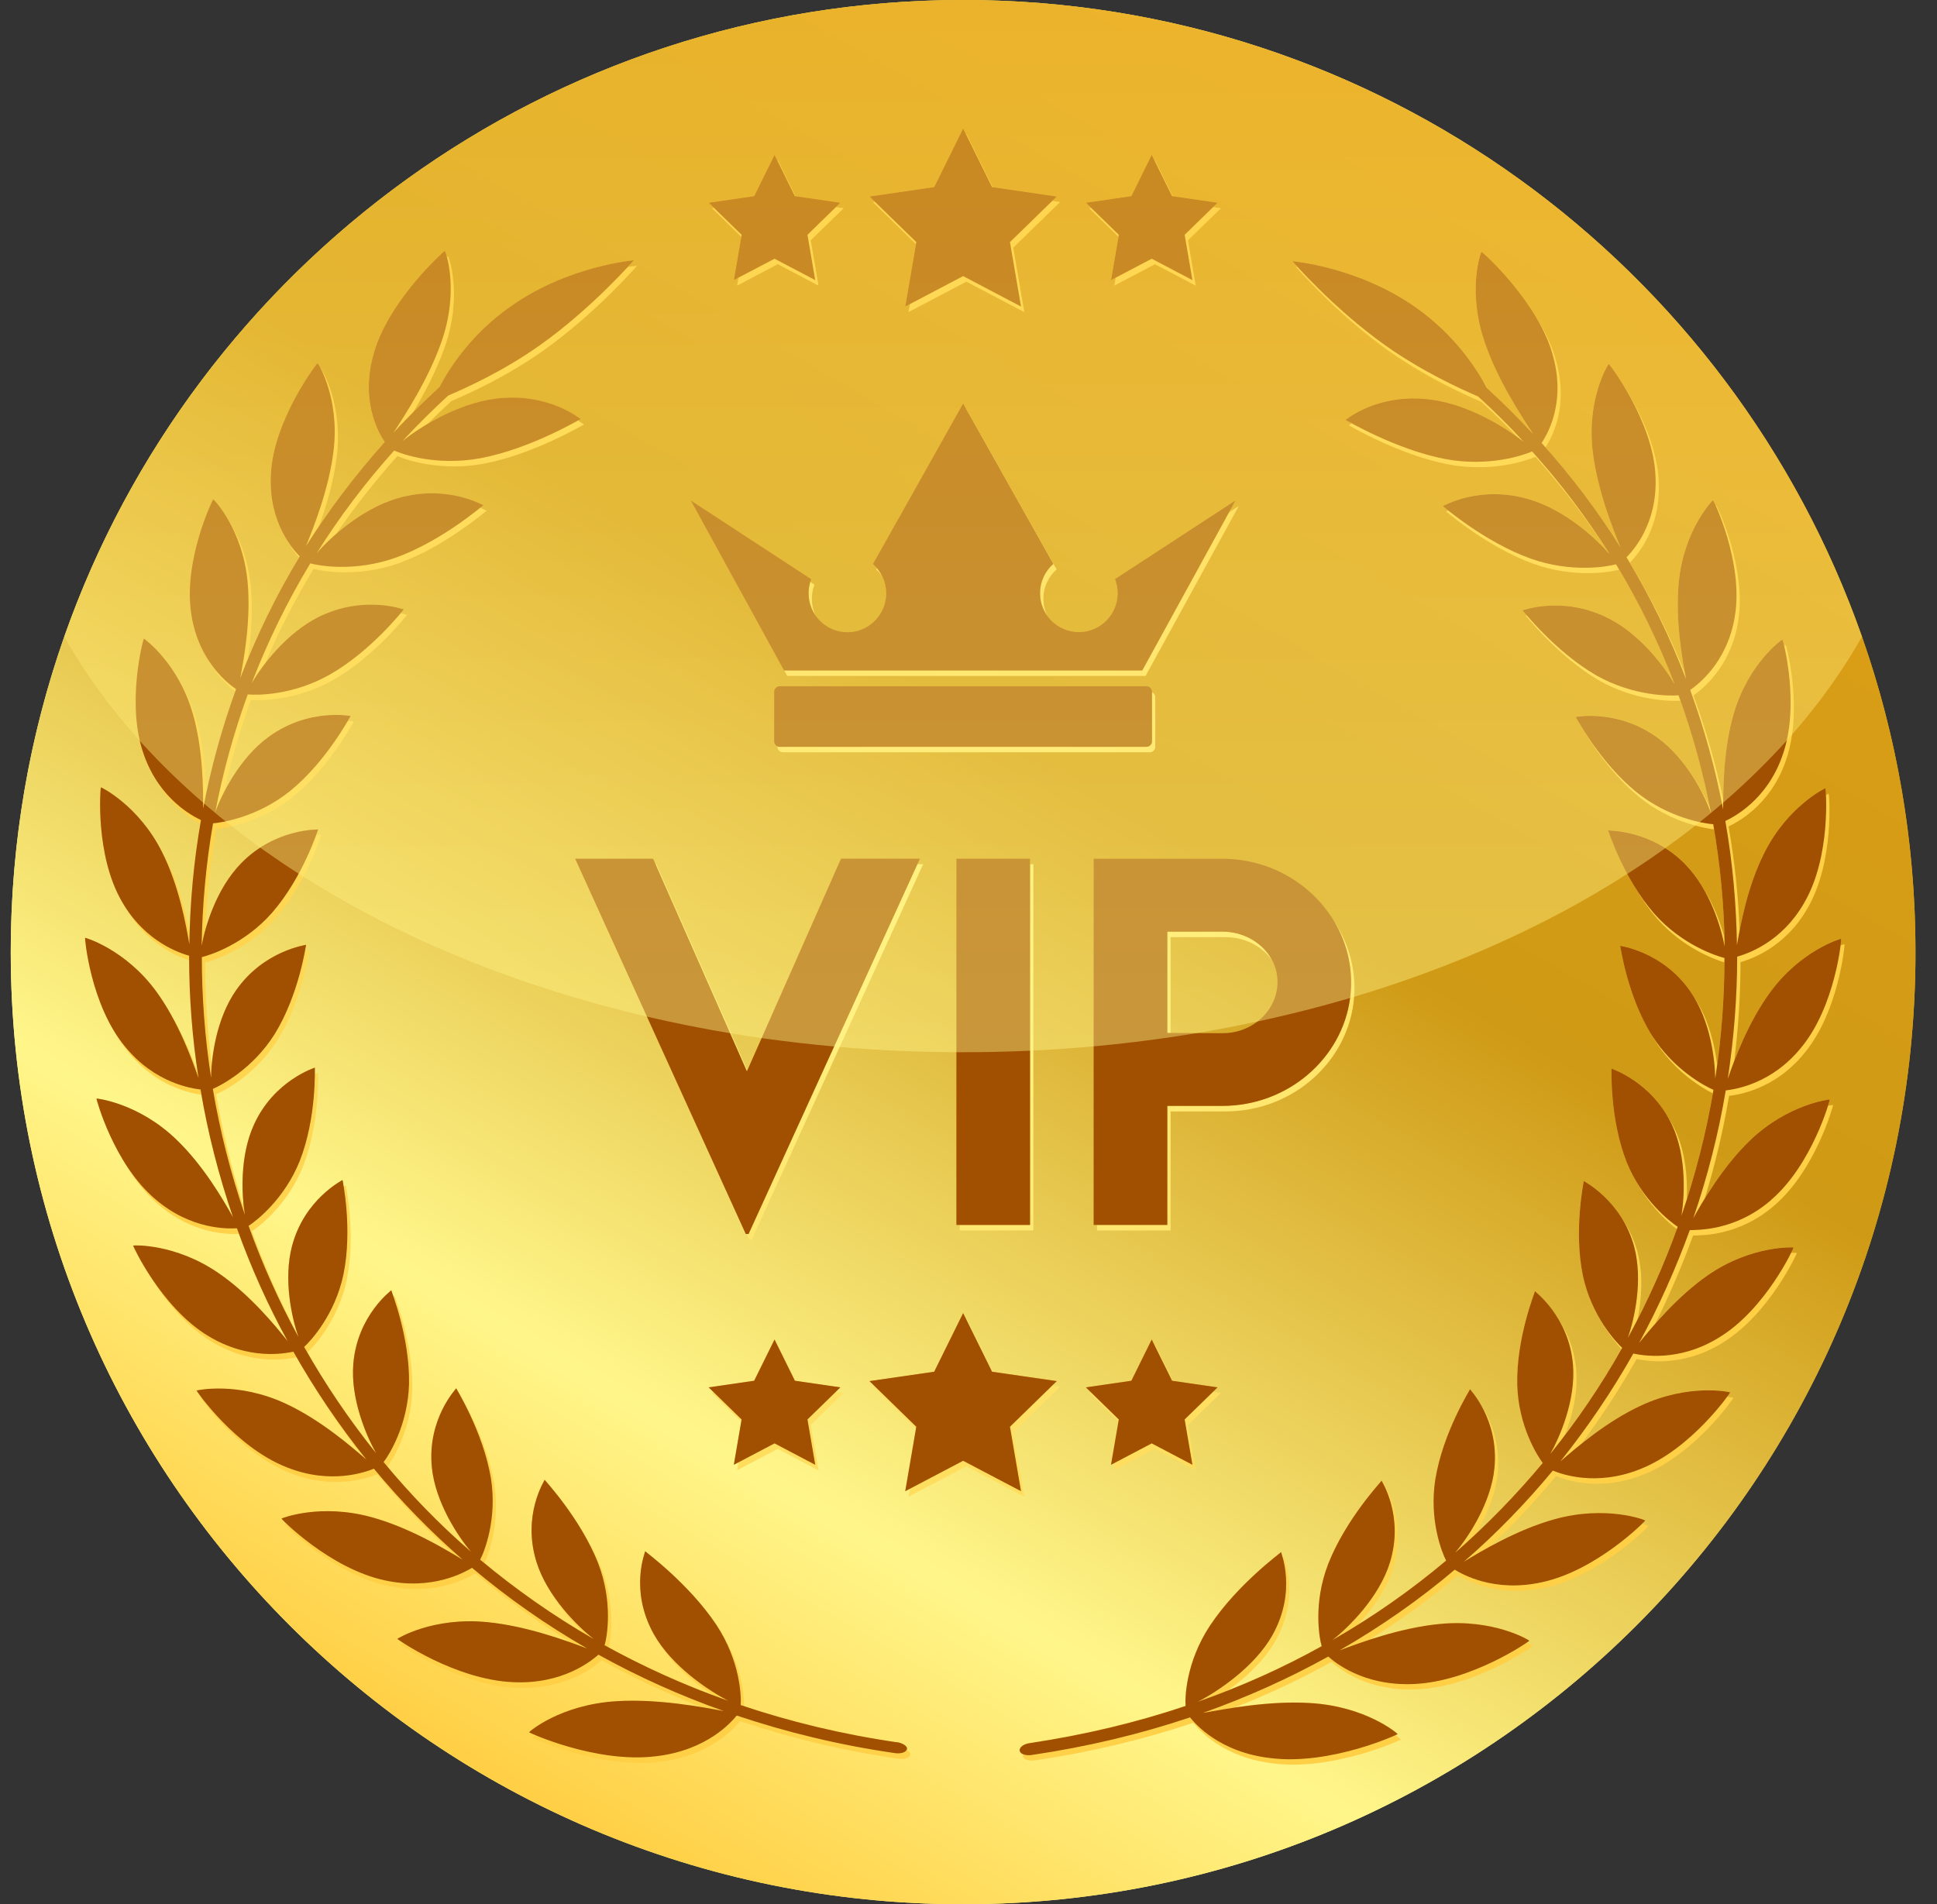
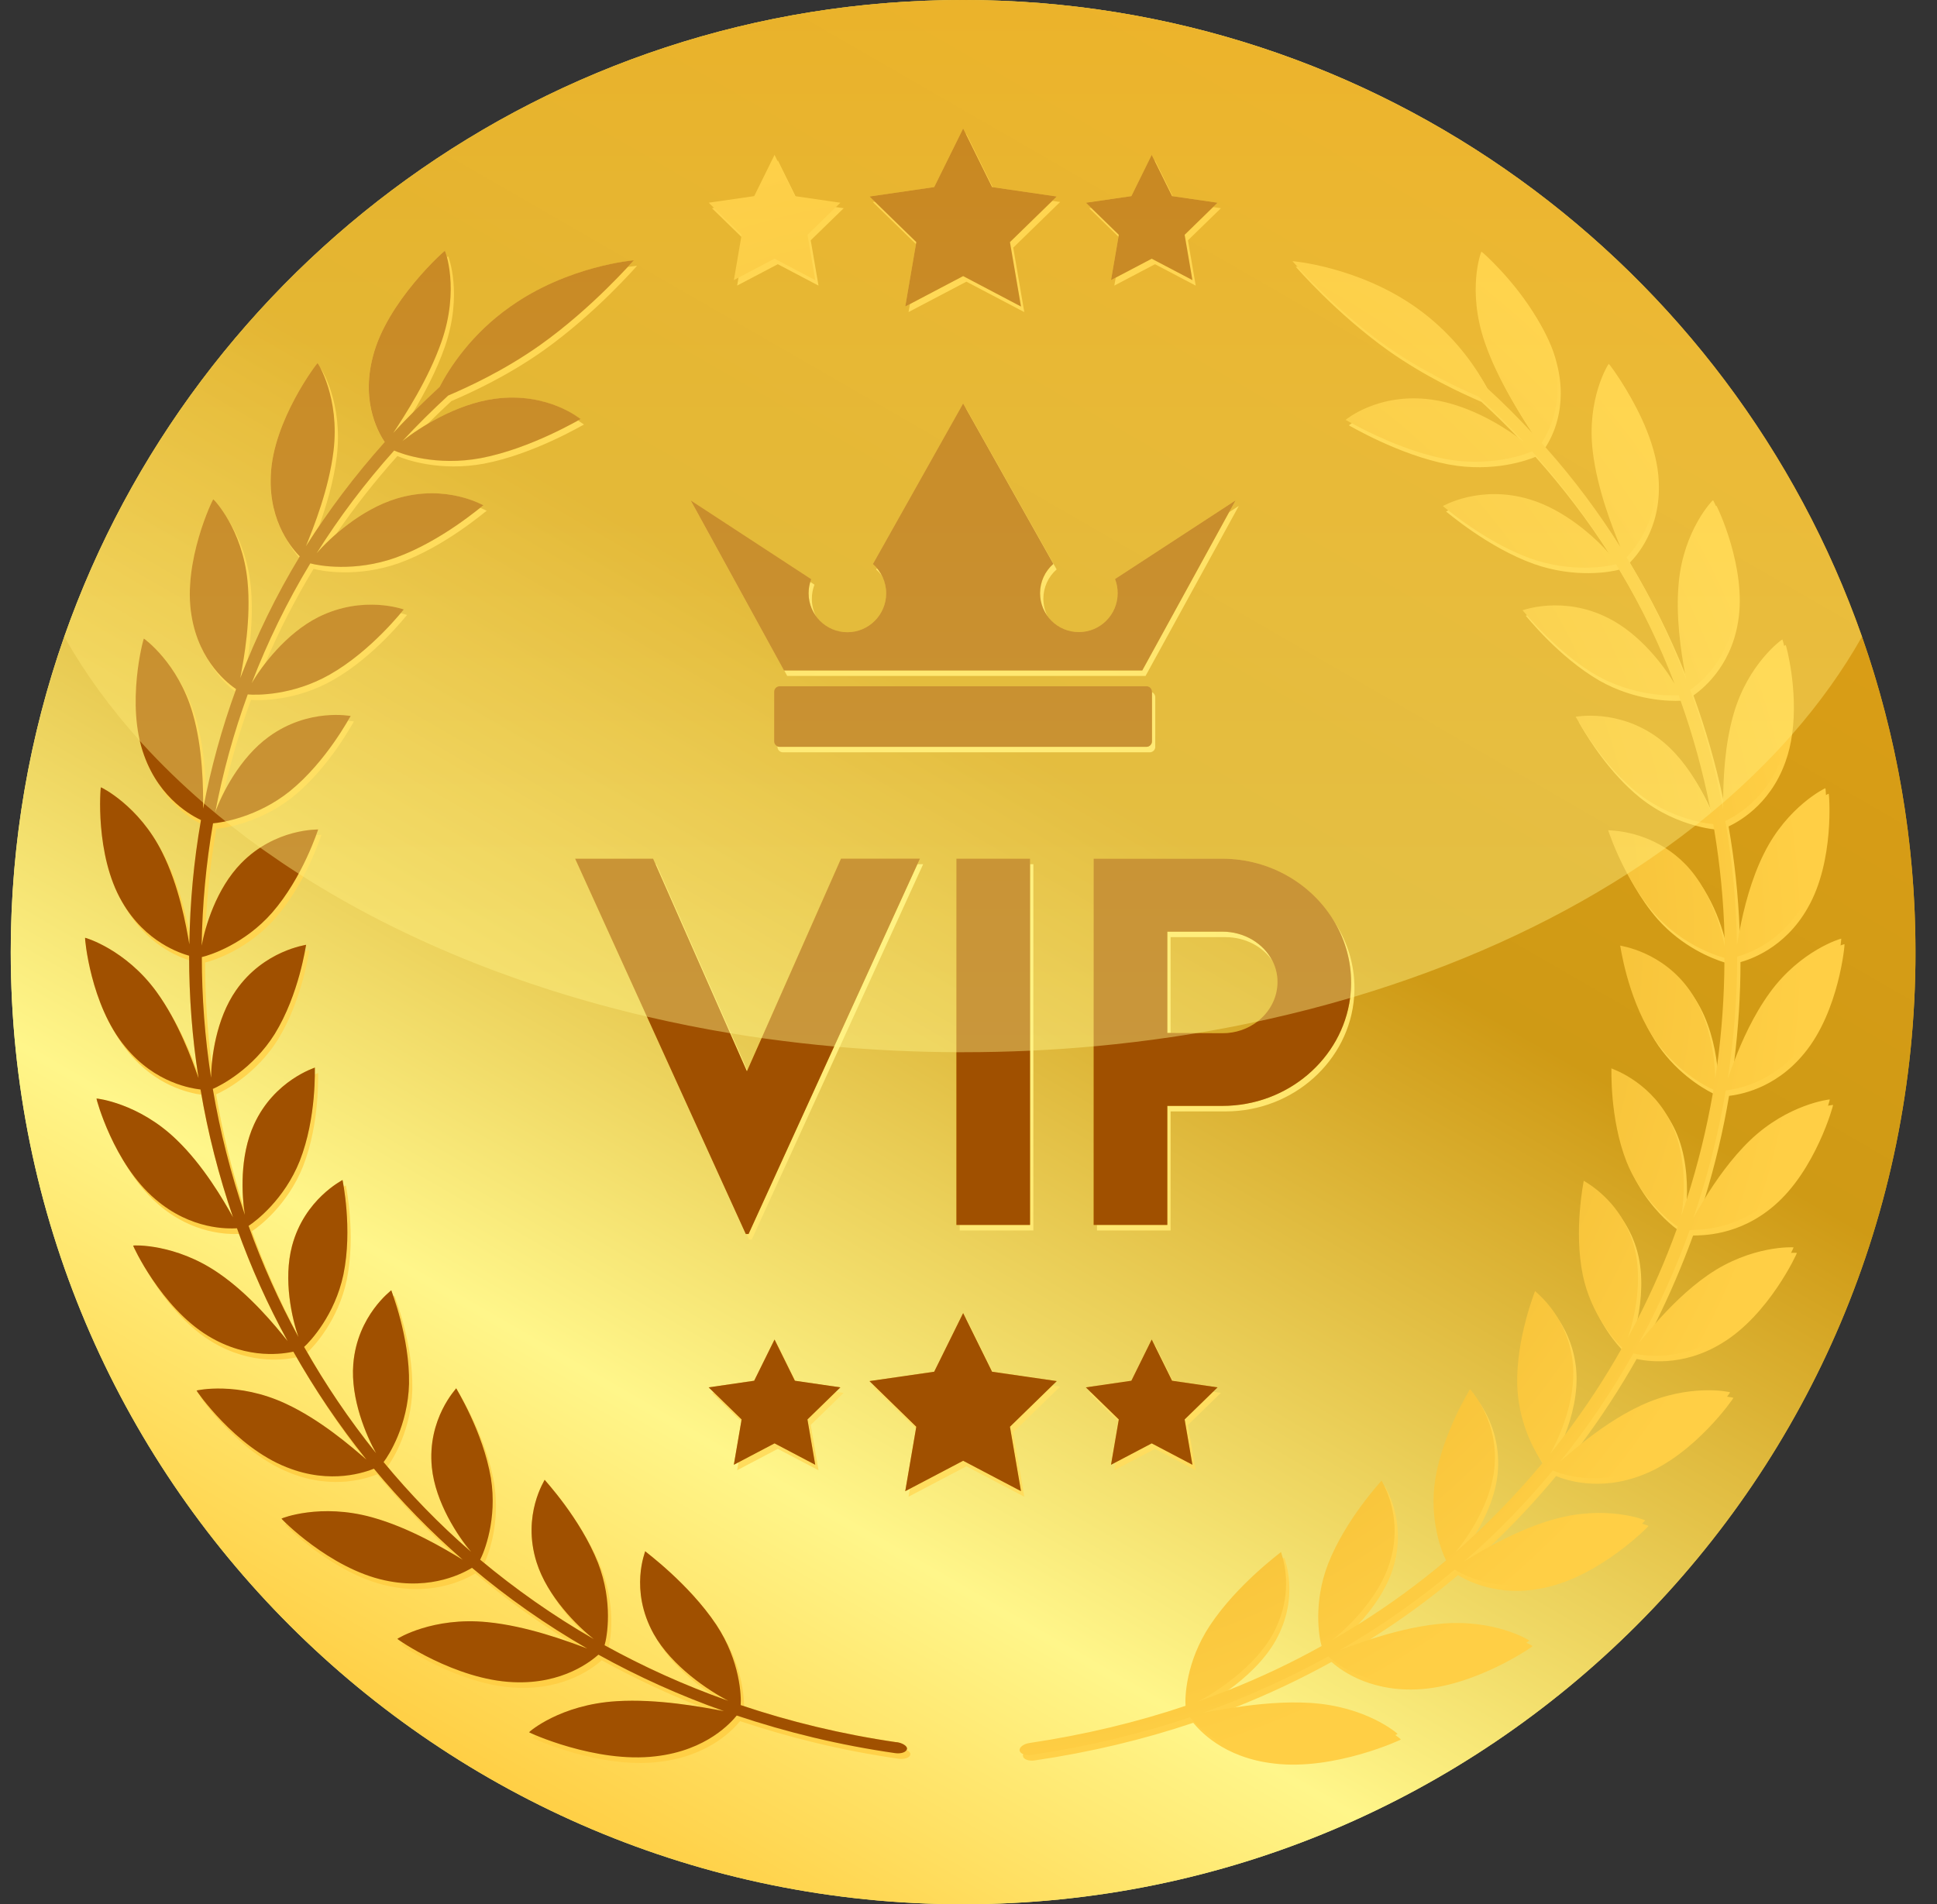
<svg xmlns="http://www.w3.org/2000/svg" width="60" height="59" viewBox="0 0 60 59" fill="none">
  <rect x="0" y="0" width="60" height="59" fill="#333333" stroke="none" />
  <g clip-path="url(#clip0_56_14135)">
    <path d="M59.334 29.5C59.334 45.792 46.126 59 29.834 59C13.541 59 0.333 45.792 0.333 29.5C0.333 26.075 0.917 22.785 1.991 19.726C6.024 8.238 16.967 0 29.834 0C42.7 0 53.643 8.238 57.676 19.726C58.749 22.785 59.334 26.075 59.334 29.5Z" fill="url(#paint0_linear_56_14135)" />
    <path d="M29.834 59C46.126 59 59.334 45.792 59.334 29.5C59.334 13.208 46.126 0 29.834 0C13.541 0 0.333 13.208 0.333 29.5C0.333 45.792 13.541 59 29.834 59Z" fill="url(#paint1_linear_56_14135)" />
    <path d="M37.817 6.451L37.576 6.416L36.408 6.246L36.325 6.079L35.778 4.969L35.769 4.988L35.148 6.247L33.802 6.442L33.739 6.452L34.645 7.335L34.758 7.446L34.56 8.603L34.517 8.849L35.778 8.186L37.038 8.849L36.798 7.446L37.818 6.452L37.817 6.451ZM26.134 6.451L25.892 6.416L24.724 6.246L24.642 6.079L24.095 4.969L24.085 4.988L23.464 6.247L22.117 6.442L22.054 6.452L22.961 7.335L23.074 7.446L22.876 8.603L22.833 8.849L24.094 8.186L25.354 8.849L25.113 7.446L26.134 6.452V6.451ZM32.836 6.258L32.595 6.223L30.832 5.967L30.749 5.8L29.936 4.152L29.927 4.17L29.039 5.968L27.098 6.25L27.035 6.259L28.373 7.563L28.485 7.673L28.186 9.422L28.143 9.669L29.936 8.727L31.728 9.669L31.386 7.673L32.836 6.26V6.258ZM37.817 43.156L37.576 43.121L36.408 42.951L36.325 42.783L35.778 41.673L35.769 41.692L35.148 42.951L33.802 43.146L33.739 43.156L34.645 44.039L34.758 44.149L34.56 45.306L34.517 45.553L35.778 44.89L37.038 45.553L36.798 44.149L37.818 43.155L37.817 43.156ZM26.134 43.156L25.892 43.121L24.724 42.951L24.642 42.783L24.095 41.673L24.085 41.692L23.464 42.951L22.117 43.146L22.054 43.156L22.961 44.039L23.074 44.149L22.876 45.306L22.833 45.553L24.094 44.89L25.354 45.553L25.113 44.149L26.134 43.155V43.156ZM32.836 42.962L32.595 42.928L30.832 42.672L30.749 42.504L29.936 40.856L29.927 40.874L29.039 42.672L27.098 42.954L27.035 42.964L28.373 44.267L28.485 44.377L28.186 46.127L28.143 46.373L29.936 45.431L31.728 46.373L31.386 44.377L32.836 42.964V42.962ZM35.683 21.445C35.664 21.437 35.643 21.432 35.62 21.432H24.251C24.16 21.432 24.082 21.51 24.082 21.601V23.14C24.082 23.232 24.16 23.309 24.251 23.309H35.617C35.708 23.309 35.785 23.232 35.785 23.14V21.601C35.785 21.532 35.743 21.471 35.683 21.445ZM38.07 15.873L34.641 18.11C34.695 18.249 34.722 18.397 34.722 18.549C34.722 19.214 34.182 19.755 33.52 19.755C33.048 19.755 32.638 19.48 32.442 19.081C32.363 18.921 32.319 18.741 32.319 18.55C32.319 18.199 32.471 17.868 32.73 17.642L29.935 12.673L29.932 12.678L27.164 17.604L27.141 17.645C27.21 17.706 27.272 17.775 27.325 17.85C27.469 18.052 27.552 18.298 27.552 18.553C27.552 19.218 27.012 19.758 26.35 19.758C25.878 19.758 25.468 19.484 25.272 19.085C25.192 18.925 25.148 18.744 25.148 18.554C25.148 18.401 25.175 18.253 25.229 18.115L25.098 18.029L21.496 15.674L24.292 20.773L24.385 20.943H35.484L38.374 15.674L38.069 15.873L38.07 15.873ZM41.37 28.618C41.37 28.618 41.369 28.617 41.369 28.617C40.666 27.515 39.4 26.776 37.964 26.776H33.98V38.123H36.26V34.435H37.964C40.065 34.435 41.799 32.863 41.945 30.884C41.952 30.794 41.955 30.704 41.955 30.613C41.955 29.883 41.741 29.2 41.37 28.618ZM36.26 29.036H37.964C38.573 29.036 39.109 29.327 39.411 29.764C39.578 30.003 39.674 30.287 39.674 30.591C39.674 30.96 39.54 31.3 39.314 31.57C39.002 31.945 38.512 32.186 37.964 32.182L36.26 32.175V29.036V29.036ZM29.728 26.776V38.123H32.009V26.776H29.728ZM26.152 26.776L23.759 32.186L23.238 33.364L23.15 33.163L22.644 32.017L20.331 26.776H17.917L20.067 31.504L23.126 38.234L23.203 38.404H23.287L26.01 32.439L28.595 26.776H26.152ZM45.882 43.541C45.882 43.541 45.882 43.542 45.882 43.542C45.879 43.538 45.879 43.537 45.882 43.541ZM52.444 38.282C52.689 38.269 53.845 38.314 54.959 37.352C56.244 36.252 56.795 34.229 56.781 34.235C56.779 34.234 56.723 34.239 56.625 34.258C56.246 34.332 55.241 34.611 54.313 35.498C53.47 36.31 52.852 37.378 52.552 37.914C52.641 37.656 52.725 37.396 52.805 37.135C53.126 36.092 53.379 35.027 53.559 33.954C53.817 33.921 54.966 33.77 55.891 32.632C56.965 31.335 57.149 29.247 57.135 29.253C57.134 29.252 57.09 29.263 57.014 29.292C56.676 29.414 55.701 29.855 54.926 30.922C54.239 31.865 53.817 33.024 53.62 33.6C53.657 33.356 53.691 33.112 53.721 32.868C53.846 31.852 53.913 30.833 53.913 29.81C54.164 29.737 55.273 29.404 55.993 28.134C56.836 26.68 56.659 24.578 56.645 24.592C56.644 24.59 56.614 24.604 56.56 24.633C56.278 24.788 55.355 25.384 54.748 26.601C54.225 27.642 54.007 28.853 53.905 29.456C53.901 29.243 53.895 29.03 53.887 28.818C53.843 27.743 53.732 26.672 53.544 25.606C53.776 25.494 54.816 24.984 55.306 23.603C55.405 23.33 55.471 23.042 55.512 22.753C55.707 21.375 55.323 19.971 55.312 19.982C55.31 19.981 55.294 19.991 55.265 20.013C55.057 20.167 54.197 20.915 53.802 22.287C53.547 23.164 53.491 24.114 53.48 24.776C53.476 24.959 53.476 25.12 53.476 25.252C53.451 25.117 53.424 24.983 53.396 24.849C53.389 24.817 53.382 24.784 53.375 24.75C53.145 23.669 52.839 22.596 52.456 21.547C52.667 21.396 53.599 20.721 53.837 19.275C54.123 17.611 53.177 15.654 53.164 15.667C53.163 15.667 53.158 15.67 53.151 15.677C53.041 15.78 52.249 16.685 52.103 18.201C51.987 19.366 52.212 20.597 52.327 21.206C52.283 21.091 52.238 20.976 52.192 20.861C51.721 19.686 51.154 18.544 50.485 17.434C50.662 17.251 51.45 16.42 51.382 14.933C51.343 13.852 50.777 12.735 50.364 12.065C50.363 12.063 50.362 12.062 50.361 12.06C50.122 11.673 49.936 11.437 49.934 11.444C49.92 11.444 49.24 12.517 49.437 14.161C49.58 15.345 50.056 16.537 50.294 17.12C49.587 15.994 48.778 14.913 47.853 13.892C47.86 13.883 47.867 13.871 47.874 13.859C48.043 13.595 48.59 12.659 48.22 11.247C48.102 10.768 47.874 10.298 47.607 9.869C46.926 8.774 45.995 7.953 45.99 7.967C45.977 7.967 45.535 9.152 46.092 10.776C46.329 11.471 46.684 12.145 47.01 12.694C47.01 12.694 47.01 12.695 47.011 12.695C47.172 12.969 47.327 13.211 47.456 13.409C47.503 13.483 47.548 13.55 47.587 13.611C47.132 13.12 46.656 12.642 46.153 12.184C46.129 12.137 46.102 12.087 46.073 12.034C46.028 11.953 45.977 11.866 45.919 11.773C45.918 11.772 45.917 11.77 45.916 11.769C45.546 11.173 44.913 10.367 43.963 9.696C42.349 8.554 40.525 8.301 40.19 8.266C40.153 8.263 40.134 8.262 40.136 8.262C40.142 8.269 41.393 9.723 43.039 10.888C44.161 11.674 45.269 12.184 45.888 12.452C46.275 12.805 46.65 13.169 47.005 13.542C47.106 13.647 47.205 13.753 47.302 13.86C46.792 13.454 45.65 12.714 44.447 12.55C43.068 12.36 42.142 12.92 41.87 13.113C41.812 13.153 41.782 13.179 41.782 13.179C41.795 13.179 43.325 14.096 44.875 14.391C46.248 14.646 47.316 14.26 47.561 14.155C48.412 15.104 49.173 16.106 49.838 17.143C49.879 17.207 49.92 17.272 49.96 17.336C49.552 16.864 48.6 15.974 47.479 15.64C46.147 15.241 45.117 15.686 44.861 15.814C44.817 15.836 44.794 15.849 44.793 15.849C44.806 15.849 46.071 16.955 47.512 17.473C48.784 17.925 49.899 17.722 50.157 17.65C50.16 17.654 50.164 17.66 50.166 17.665C50.889 18.858 51.485 20.09 51.973 21.362C51.667 20.838 50.919 19.817 49.906 19.313C48.634 18.673 47.495 19.003 47.297 19.066C47.275 19.073 47.262 19.078 47.261 19.078C47.275 19.078 48.261 20.347 49.553 21.094C50.651 21.713 51.73 21.729 52.055 21.711C52.071 21.71 52.084 21.709 52.095 21.709C52.504 22.829 52.823 23.978 53.058 25.135C53.073 25.209 53.087 25.283 53.102 25.356C53.081 25.297 53.055 25.232 53.026 25.162C53.009 25.118 52.989 25.073 52.968 25.026C52.87 24.808 52.741 24.555 52.579 24.294C52.578 24.293 52.577 24.291 52.577 24.29C52.297 23.839 51.921 23.369 51.449 23.025C50.205 22.115 48.899 22.383 48.906 22.377C48.909 22.378 48.937 22.428 48.987 22.514C48.99 22.519 48.992 22.524 48.995 22.529C49.222 22.915 49.866 23.955 50.783 24.701C51.392 25.194 52.036 25.449 52.51 25.578C52.764 25.648 52.969 25.681 53.094 25.696C53.124 25.699 53.149 25.701 53.169 25.703C53.387 26.959 53.509 28.223 53.523 29.493C53.499 29.364 53.464 29.207 53.415 29.033C53.295 28.598 53.092 28.054 52.779 27.556C52.641 27.337 52.482 27.128 52.299 26.94C52.041 26.677 51.767 26.48 51.501 26.334C50.67 25.876 49.913 25.903 49.913 25.893C49.917 25.896 50.082 26.416 50.414 27.068C50.482 27.2 50.556 27.337 50.638 27.477C50.832 27.81 51.066 28.157 51.341 28.472C52.104 29.337 53.042 29.704 53.413 29.818C53.456 29.831 53.49 29.84 53.517 29.847C53.517 31.097 53.422 32.348 53.231 33.585C53.229 33.426 53.218 33.222 53.19 32.992C53.117 32.394 52.934 31.617 52.526 30.978C52.503 30.944 52.48 30.909 52.456 30.875C51.597 29.637 50.287 29.475 50.287 29.467C50.294 29.473 50.482 30.878 51.169 32.078C51.198 32.129 51.228 32.18 51.259 32.23C51.855 33.183 52.692 33.693 53.054 33.875C53.105 33.9 53.146 33.92 53.176 33.932C52.951 35.254 52.619 36.557 52.184 37.834C52.213 37.656 52.24 37.419 52.251 37.149C52.276 36.526 52.216 35.721 51.898 35.032C51.83 34.886 51.756 34.751 51.676 34.626C51.014 33.592 50.016 33.281 50.016 33.271C50.023 33.278 49.954 34.81 50.485 36.165C50.562 36.359 50.651 36.539 50.746 36.705C51.15 37.415 51.668 37.877 51.938 38.082C51.993 38.123 52.038 38.155 52.069 38.175C51.648 39.353 51.131 40.506 50.526 41.618C50.591 41.43 50.665 41.174 50.725 40.876C50.846 40.273 50.909 39.502 50.723 38.797C50.624 38.431 50.476 38.12 50.309 37.86C49.814 37.089 49.16 36.763 49.16 36.755C49.16 36.792 48.843 38.282 49.132 39.687C49.24 40.195 49.429 40.631 49.629 40.981C49.629 40.981 49.629 40.981 49.629 40.981C49.844 41.358 50.072 41.636 50.222 41.798C50.275 41.856 50.319 41.899 50.348 41.926C49.702 43.079 48.955 44.178 48.118 45.219C48.223 45.033 48.353 44.771 48.473 44.462C48.694 43.894 48.883 43.166 48.825 42.456C48.773 41.813 48.548 41.303 48.309 40.929C47.991 40.435 47.649 40.181 47.649 40.172C47.649 40.194 47.064 41.627 47.098 43.072C47.123 44.019 47.456 44.773 47.692 45.188C47.722 45.242 47.751 45.29 47.777 45.332C47.823 45.405 47.861 45.459 47.887 45.494C47.064 46.483 46.16 47.412 45.174 48.277C45.323 48.099 45.516 47.841 45.703 47.532C46.019 47.012 46.323 46.344 46.391 45.658C46.489 44.673 46.134 43.934 45.884 43.545C45.882 43.542 45.881 43.541 45.88 43.539C45.745 43.329 45.637 43.214 45.637 43.209C45.637 43.222 44.801 44.545 44.562 45.992C44.358 47.268 44.773 48.283 44.896 48.519C43.815 49.428 42.645 50.253 41.374 50.98C41.565 50.83 41.815 50.607 42.071 50.331C42.498 49.87 42.94 49.261 43.148 48.598C43.606 47.138 42.896 46.065 42.896 46.045C42.896 46.046 42.893 46.049 42.888 46.055C42.784 46.179 41.766 47.295 41.244 48.617C40.768 49.841 40.965 50.922 41.04 51.171C39.843 51.839 38.565 52.414 37.206 52.893C37.43 52.776 37.729 52.598 38.046 52.37C38.582 51.982 39.166 51.45 39.517 50.824C40.275 49.46 39.782 48.288 39.782 48.258C39.78 48.261 39.765 48.273 39.74 48.293C39.507 48.478 38.347 49.381 37.58 50.536C36.831 51.669 36.804 52.769 36.825 53.024C35.309 53.535 33.697 53.921 31.991 54.177C31.842 54.198 31.724 54.27 31.693 54.349C31.686 54.368 31.683 54.387 31.686 54.406C31.699 54.511 31.863 54.57 32.053 54.543C33.786 54.288 35.425 53.895 36.962 53.378C37.125 53.574 37.873 54.465 39.478 54.641C41.327 54.863 43.408 53.901 43.394 53.895C43.394 53.892 43.336 53.838 43.222 53.758C42.874 53.512 42 53.011 40.681 52.932C39.423 52.853 38.05 53.116 37.357 53.24C37.663 53.131 37.965 53.018 38.263 52.899C39.306 52.486 40.298 52.017 41.245 51.492C41.436 51.663 42.32 52.409 43.883 52.343C45.678 52.272 47.493 51.008 47.473 51.001C47.473 50.998 47.408 50.956 47.284 50.896C46.901 50.71 45.961 50.356 44.685 50.484C43.468 50.602 42.218 51.067 41.592 51.303C41.876 51.139 42.155 50.972 42.429 50.799C43.4 50.189 44.314 49.522 45.162 48.802C45.379 48.933 46.379 49.523 47.867 49.189C49.574 48.822 51.084 47.277 51.063 47.277C51.063 47.274 50.993 47.244 50.865 47.208C50.461 47.09 49.473 46.9 48.255 47.238C47.099 47.559 45.998 48.221 45.447 48.554C45.69 48.344 45.927 48.13 46.159 47.911C46.891 47.222 47.571 46.492 48.201 45.733C48.438 45.831 49.52 46.243 50.907 45.687C52.504 45.058 53.708 43.31 53.694 43.31C53.694 43.307 53.625 43.289 53.499 43.273C53.088 43.221 52.075 43.184 50.934 43.715C49.859 44.213 48.908 45.038 48.431 45.451C48.623 45.212 48.809 44.97 48.991 44.725C49.616 43.883 50.185 43.008 50.696 42.105C50.947 42.158 52.083 42.387 53.341 41.614C54.796 40.737 55.673 38.819 55.66 38.819C55.658 38.817 55.594 38.813 55.48 38.817C55.078 38.831 54.059 38.95 53.015 39.67C52.049 40.338 51.261 41.3 50.873 41.778C51.011 41.523 51.145 41.266 51.275 41.007C51.717 40.12 52.107 39.209 52.444 38.282ZM28.085 54.218C28.03 54.187 27.958 54.163 27.879 54.151C26.172 53.902 24.561 53.509 23.045 52.998C23.047 52.966 23.049 52.92 23.049 52.863C23.047 52.477 22.95 51.561 22.351 50.604C22.35 50.603 22.349 50.602 22.348 50.601C22.329 50.571 22.31 50.541 22.29 50.51C21.441 49.237 20.108 48.261 20.088 48.232C20.088 48.263 19.596 49.432 20.35 50.794C20.351 50.795 20.352 50.797 20.353 50.798C20.76 51.525 21.479 52.126 22.075 52.519C22.296 52.665 22.499 52.782 22.664 52.867C21.304 52.389 20.026 51.806 18.83 51.145C18.838 51.119 18.846 51.086 18.856 51.044C18.938 50.675 19.054 49.691 18.626 48.591C18.468 48.194 18.266 47.813 18.056 47.474C17.537 46.631 16.979 46.033 16.974 46.018C16.974 46.038 16.265 47.111 16.723 48.571C16.801 48.82 16.911 49.061 17.042 49.289C17.044 49.292 17.046 49.296 17.048 49.298C17.35 49.825 17.756 50.284 18.105 50.615C18.249 50.751 18.383 50.866 18.496 50.955C17.232 50.228 16.055 49.397 14.974 48.493C14.983 48.477 14.993 48.456 15.004 48.432C15.152 48.116 15.496 47.151 15.308 45.966C15.064 44.525 14.233 43.201 14.233 43.184C14.233 43.184 14.232 43.186 14.229 43.189C14.178 43.256 13.335 44.177 13.479 45.632C13.542 46.269 13.809 46.893 14.1 47.396C14.23 47.621 14.364 47.821 14.487 47.987C14.562 48.088 14.633 48.176 14.696 48.251C13.704 47.393 12.799 46.457 11.983 45.468C11.989 45.461 11.995 45.452 12.002 45.443C12.188 45.191 12.739 44.283 12.772 43.046C12.799 41.6 12.221 40.169 12.221 40.146C12.22 40.148 12.208 40.157 12.188 40.174C12.008 40.327 11.154 41.087 11.046 42.43C10.957 43.517 11.453 44.663 11.753 45.193C11.04 44.305 10.39 43.369 9.814 42.402C9.715 42.236 9.618 42.068 9.523 41.9C9.72 41.723 10.474 40.911 10.74 39.661C11.032 38.24 10.713 36.734 10.713 36.728C10.713 36.73 10.689 36.742 10.648 36.767C10.396 36.919 9.481 37.521 9.149 38.771C8.87 39.825 9.149 41.023 9.346 41.592C9.306 41.518 9.265 41.443 9.225 41.368C8.672 40.325 8.196 39.248 7.802 38.149C8.027 38.005 8.911 37.33 9.386 36.139C9.917 34.79 9.849 33.258 9.855 33.245C9.855 33.247 9.818 33.259 9.752 33.286C9.438 33.415 8.488 33.872 7.972 35.006C7.516 35.995 7.591 37.219 7.686 37.808C7.64 37.674 7.595 37.54 7.552 37.405C7.182 36.263 6.894 35.09 6.694 33.907C6.939 33.802 7.931 33.291 8.611 32.205C9.372 30.967 9.576 29.449 9.583 29.442C9.583 29.444 9.533 29.451 9.445 29.472C9.086 29.556 8.106 29.858 7.415 30.849C6.789 31.747 6.646 32.964 6.639 33.56C6.61 33.368 6.583 33.177 6.559 32.984C6.422 31.935 6.354 30.879 6.354 29.822C6.613 29.762 7.68 29.416 8.53 28.447C8.887 28.038 9.174 27.578 9.395 27.16C9.769 26.454 9.953 25.871 9.958 25.867C9.958 25.869 9.897 25.867 9.791 25.875C9.503 25.897 8.879 25.988 8.234 26.384C8.012 26.521 7.786 26.695 7.571 26.915C6.803 27.701 6.456 28.879 6.347 29.469C6.351 29.24 6.358 29.011 6.367 28.783C6.413 27.742 6.522 26.703 6.701 25.678C6.785 25.672 6.954 25.651 7.178 25.599C7.661 25.487 8.399 25.231 9.087 24.677C10.229 23.747 10.95 22.359 10.963 22.353C10.965 22.354 10.896 22.341 10.774 22.331C10.368 22.298 9.376 22.301 8.421 23C7.547 23.638 7.002 24.709 6.786 25.284C6.779 25.3 6.774 25.316 6.769 25.331C6.772 25.313 6.776 25.296 6.779 25.279C6.825 25.037 6.876 24.796 6.931 24.557C7.15 23.585 7.431 22.626 7.775 21.684C8.04 21.71 9.169 21.724 10.318 21.069C11.617 20.329 12.595 19.059 12.609 19.053C12.607 19.053 12.535 19.027 12.41 18.997C12.015 18.901 11.037 18.754 9.964 19.288C8.951 19.799 8.203 20.814 7.897 21.337C7.999 21.073 8.105 20.81 8.216 20.548C8.642 19.547 9.141 18.57 9.713 17.625C9.971 17.697 11.086 17.9 12.358 17.448C13.789 16.934 15.039 15.84 15.077 15.825C15.07 15.824 15 15.785 14.875 15.732C14.482 15.565 13.553 15.267 12.392 15.615C11.27 15.955 10.318 16.839 9.91 17.311C10.074 17.05 10.243 16.792 10.418 16.536C10.988 15.704 11.619 14.9 12.31 14.129C12.555 14.24 13.623 14.62 14.996 14.365C16.538 14.071 18.059 13.163 18.089 13.153C18.085 13.153 18.022 13.102 17.904 13.028C17.544 12.8 16.671 12.358 15.424 12.525C14.221 12.688 13.079 13.428 12.568 13.834C12.789 13.596 13.015 13.362 13.247 13.132C13.485 12.894 13.731 12.659 13.982 12.427C14.608 12.158 15.71 11.654 16.831 10.862C18.47 9.697 19.721 8.243 19.734 8.236C19.739 8.235 19.632 8.243 19.443 8.272C18.815 8.367 17.281 8.694 15.907 9.67C14.704 10.514 14.017 11.575 13.718 12.158C13.214 12.623 12.732 13.094 12.283 13.585C12.416 13.382 12.6 13.101 12.799 12.769C13.138 12.204 13.522 11.488 13.778 10.75C14.342 9.127 13.894 7.942 13.88 7.942C13.88 7.941 13.867 7.951 13.844 7.97C13.587 8.191 12.043 9.659 11.65 11.222C11.333 12.432 11.689 13.291 11.904 13.679C11.905 13.68 11.906 13.681 11.906 13.682C11.908 13.687 11.911 13.692 11.914 13.697C11.958 13.774 11.994 13.831 12.017 13.867C11.1 14.895 10.284 15.975 9.576 17.095C9.659 16.892 9.77 16.617 9.886 16.294C10.104 15.686 10.34 14.91 10.433 14.136C10.63 12.493 9.95 11.419 9.937 11.419C9.937 11.419 9.936 11.419 9.935 11.421C9.883 11.468 8.549 13.236 8.488 14.909C8.451 15.724 8.672 16.342 8.907 16.765C9.034 16.991 9.164 17.161 9.262 17.274C9.314 17.336 9.358 17.381 9.386 17.41C8.652 18.621 8.039 19.885 7.543 21.181C7.58 20.986 7.629 20.727 7.673 20.426C7.768 19.79 7.847 18.967 7.768 18.175C7.678 17.244 7.344 16.542 7.075 16.117C7.074 16.116 7.074 16.115 7.073 16.115C6.875 15.803 6.713 15.64 6.707 15.642C6.694 15.629 5.748 17.586 6.034 19.249C6.113 19.73 6.267 20.125 6.446 20.445C6.732 20.953 7.081 21.268 7.285 21.426C7.34 21.469 7.385 21.501 7.415 21.521C7 22.658 6.675 23.818 6.44 24.995C6.425 25.072 6.409 25.149 6.395 25.227C6.395 25.147 6.395 25.056 6.395 24.956C6.393 24.842 6.392 24.716 6.388 24.58C6.369 23.93 6.303 23.065 6.069 22.261C5.929 21.776 5.73 21.37 5.522 21.04C5.522 21.04 5.522 21.039 5.521 21.039C5.063 20.312 4.564 19.956 4.56 19.956C4.548 19.945 4.104 21.574 4.416 23.045C4.454 23.226 4.503 23.404 4.567 23.577C4.644 23.792 4.734 23.985 4.832 24.16C4.833 24.161 4.833 24.162 4.834 24.163C5.288 24.969 5.911 25.363 6.207 25.519C6.258 25.546 6.3 25.566 6.328 25.581C6.104 26.857 5.989 28.14 5.968 29.43C5.944 29.288 5.913 29.111 5.874 28.91C5.746 28.264 5.525 27.371 5.125 26.576C5.049 26.424 4.969 26.283 4.886 26.151C4.172 25.016 3.234 24.56 3.228 24.566C3.214 24.553 3.039 26.641 3.873 28.093C3.875 28.098 3.878 28.103 3.881 28.108C4.534 29.247 5.492 29.633 5.859 29.752C5.902 29.766 5.936 29.776 5.961 29.784C5.961 31.054 6.056 32.324 6.254 33.574C6.216 33.47 6.173 33.347 6.121 33.209C5.93 32.693 5.637 31.976 5.222 31.306C5.136 31.167 5.045 31.03 4.948 30.897C3.996 29.588 2.745 29.221 2.738 29.227C2.727 29.222 2.855 30.755 3.572 32.01C3.691 32.219 3.827 32.421 3.982 32.606C4.842 33.658 5.881 33.867 6.239 33.918C6.269 33.922 6.294 33.926 6.314 33.928C6.539 35.27 6.879 36.593 7.321 37.889C7.288 37.83 7.251 37.763 7.209 37.691C7.143 37.575 7.067 37.444 6.981 37.303C6.979 37.298 6.976 37.294 6.973 37.29C6.635 36.738 6.153 36.039 5.56 35.473C4.391 34.347 3.099 34.203 3.092 34.209C3.083 34.205 3.316 35.081 3.843 35.993C4.118 36.467 4.472 36.952 4.915 37.326C5.98 38.245 7.081 38.245 7.404 38.231C7.419 38.231 7.433 38.23 7.444 38.23C7.872 39.428 8.396 40.6 9.015 41.725C8.627 41.241 7.838 40.279 6.873 39.617C5.534 38.694 4.235 38.754 4.228 38.766C4.223 38.764 4.329 39.001 4.532 39.348C4.534 39.35 4.536 39.354 4.538 39.357C4.912 39.994 5.609 40.992 6.547 41.562C7.804 42.331 8.927 42.108 9.187 42.054C9.189 42.054 9.19 42.054 9.191 42.053C9.288 42.226 9.388 42.397 9.49 42.567C10.02 43.455 10.607 44.315 11.25 45.14C11.318 45.226 11.386 45.312 11.454 45.398C10.978 44.986 10.027 44.161 8.952 43.663C7.55 43.01 6.347 43.221 6.206 43.253C6.197 43.256 6.192 43.257 6.192 43.257C6.178 43.257 7.381 45.005 8.979 45.633C10.366 46.19 11.447 45.771 11.684 45.679C12.408 46.554 13.205 47.388 14.06 48.165C14.184 48.278 14.311 48.39 14.438 48.501C13.887 48.167 12.786 47.505 11.63 47.185C10.209 46.789 9.1 47.118 8.868 47.205C8.839 47.216 8.823 47.223 8.822 47.225C8.802 47.225 10.312 48.77 12.018 49.136C13.501 49.464 14.5 48.881 14.724 48.75C15.65 49.53 16.644 50.251 17.706 50.902C17.899 51.02 18.095 51.137 18.294 51.251C17.668 51.015 16.417 50.55 15.2 50.432C13.767 50.289 12.762 50.755 12.488 50.904C12.438 50.932 12.412 50.949 12.412 50.95C12.392 50.956 14.207 52.22 16.002 52.292C17.559 52.364 18.443 51.611 18.641 51.441C19.621 51.984 20.655 52.472 21.738 52.895C21.999 52.996 22.263 53.095 22.53 53.188C21.836 53.057 20.463 52.802 19.205 52.88C17.775 52.966 16.868 53.548 16.587 53.763C16.524 53.811 16.492 53.84 16.492 53.843C16.472 53.849 18.56 54.812 20.409 54.589C22.014 54.406 22.761 53.522 22.925 53.326C24.468 53.843 26.1 54.243 27.833 54.491C28.023 54.517 28.187 54.458 28.2 54.354C28.204 54.309 28.16 54.258 28.087 54.218H28.085Z" fill="url(#paint2_radial_56_14135)" />
    <path d="M37.715 6.281L36.326 6.079L36.306 6.076L35.769 4.988L35.676 4.799L35.045 6.076L33.636 6.281L33.802 6.442L34.656 7.275L34.645 7.335L34.415 8.678L34.56 8.602L35.676 8.016L36.936 8.678L36.695 7.275L37.576 6.416L37.715 6.281ZM26.031 6.281L24.642 6.079L24.622 6.076L24.085 4.988L23.992 4.798L23.362 6.076L21.952 6.281L22.118 6.442L22.972 7.274L22.962 7.335L22.732 8.678L22.877 8.602L23.992 8.015L25.253 8.678L25.013 7.274L25.893 6.416L26.033 6.28L26.031 6.281ZM32.734 6.088L30.749 5.799L30.73 5.796L29.927 4.169L29.834 3.98L28.937 5.796L26.933 6.088L27.099 6.249L28.383 7.501L28.373 7.562L28.041 9.497L28.186 9.421L29.834 8.555L31.626 9.497L31.284 7.501L32.595 6.223L32.734 6.088ZM37.715 42.985L36.326 42.783L36.306 42.78L35.769 41.692L35.676 41.502L35.045 42.78L33.636 42.985L33.802 43.146L34.656 43.979L34.645 44.039L34.415 45.382L34.559 45.306L35.676 44.72L36.936 45.382L36.695 43.979L37.576 43.12L37.715 42.984V42.985ZM26.031 42.985L24.642 42.783L24.622 42.78L24.085 41.692L23.992 41.503L23.362 42.78L21.952 42.986L22.118 43.147L22.972 43.979L22.962 44.04L22.732 45.383L22.876 45.307L23.992 44.72L25.253 45.383L25.012 43.979L25.893 43.121L26.032 42.985H26.031ZM32.734 42.791L30.749 42.503L30.73 42.5L29.927 40.873L29.834 40.684L28.937 42.5L26.933 42.791L27.099 42.953L28.383 44.205L28.373 44.265L28.041 46.2L28.186 46.124L29.834 45.258L31.626 46.2L31.284 44.205L32.595 42.927L32.734 42.791V42.791ZM35.518 21.262H24.149C24.057 21.262 23.98 21.339 23.98 21.43V22.97C23.98 23.038 24.023 23.098 24.083 23.124C24.103 23.134 24.126 23.139 24.149 23.139H35.515C35.607 23.139 35.684 23.061 35.684 22.97V21.43C35.684 21.339 35.61 21.262 35.519 21.262H35.518ZM34.539 17.94C34.593 18.078 34.62 18.227 34.62 18.378C34.62 19.043 34.08 19.584 33.418 19.584C33.017 19.584 32.661 19.386 32.442 19.081C32.3 18.883 32.217 18.64 32.217 18.378C32.217 18.027 32.369 17.696 32.628 17.471L29.933 12.678L29.834 12.502L27.038 17.474C27.084 17.514 27.125 17.557 27.164 17.603C27.227 17.679 27.282 17.762 27.325 17.85C27.406 18.013 27.45 18.195 27.45 18.383C27.45 19.047 26.91 19.588 26.248 19.588C25.847 19.588 25.491 19.39 25.272 19.085C25.13 18.888 25.046 18.645 25.046 18.383C25.046 18.261 25.063 18.142 25.098 18.029C25.107 18 25.116 17.972 25.127 17.944L21.393 15.503L24.283 20.772H35.382L38.069 15.873L38.272 15.503L34.539 17.94H34.539ZM41.37 28.619C41.37 28.619 41.369 28.617 41.369 28.617C40.691 27.421 39.371 26.606 37.861 26.606H33.877V37.952H36.158V34.264H37.861C39.888 34.264 41.573 32.801 41.821 30.921C41.841 30.764 41.852 30.604 41.852 30.442C41.852 29.783 41.676 29.162 41.369 28.619H41.37ZM38.951 31.65C38.655 31.878 38.275 32.014 37.861 32.012L37.074 32.008L36.26 32.005H36.158V28.865H37.861C38.546 28.865 39.139 29.233 39.411 29.764C39.514 29.963 39.571 30.186 39.571 30.421C39.571 30.915 39.33 31.357 38.951 31.65ZM29.626 26.606V37.952H31.906V26.606H29.626ZM26.05 26.606L23.592 32.163L23.15 33.163L23.136 33.194L22.615 32.012L20.305 26.776L20.229 26.606H17.816L20.04 31.498L23.102 38.234H23.186L25.838 32.423L28.416 26.776L28.494 26.605H26.052L26.05 26.606ZM55.789 32.461C56.656 31.415 56.943 29.852 57.014 29.292C57.031 29.158 57.035 29.082 57.033 29.083C57.026 29.076 55.775 29.443 54.823 30.753C54.317 31.447 53.955 32.259 53.721 32.869C53.637 33.087 53.569 33.279 53.518 33.431C53.708 32.174 53.81 30.91 53.81 29.64C54.062 29.568 55.17 29.234 55.891 27.964C56.571 26.791 56.587 25.198 56.561 24.634C56.555 24.499 56.546 24.422 56.543 24.422C56.536 24.415 55.367 24.985 54.647 26.432C54.236 27.248 54.013 28.169 53.887 28.819C53.852 28.998 53.825 29.156 53.803 29.286C53.783 27.997 53.667 26.713 53.443 25.437C53.674 25.325 54.714 24.815 55.204 23.433C55.263 23.274 55.309 23.11 55.346 22.943C55.606 21.772 55.379 20.49 55.267 20.014C55.236 19.885 55.214 19.813 55.211 19.813C55.197 19.806 54.15 20.559 53.701 22.117C53.426 23.061 53.383 24.088 53.376 24.752C53.376 24.793 53.376 24.832 53.375 24.87C53.375 24.948 53.375 25.019 53.375 25.083C53.364 25.023 53.352 24.962 53.34 24.901C53.104 23.712 52.776 22.53 52.355 21.377C52.567 21.227 53.498 20.553 53.736 19.106C53.969 17.751 53.384 16.2 53.153 15.679C53.1 15.561 53.065 15.496 53.063 15.498C53.049 15.492 52.158 16.415 52.002 18.032C51.897 19.095 52.074 20.213 52.194 20.863C52.205 20.925 52.216 20.983 52.226 21.036C51.73 19.74 51.118 18.483 50.384 17.265C50.561 17.082 51.349 16.25 51.281 14.764C51.246 13.771 50.764 12.746 50.366 12.066C50.365 12.064 50.364 12.063 50.363 12.061C50.078 11.575 49.836 11.266 49.833 11.274C49.819 11.274 49.139 12.348 49.337 13.991C49.479 15.176 49.955 16.368 50.193 16.95C49.518 15.874 48.749 14.841 47.876 13.86C47.836 13.814 47.794 13.768 47.752 13.723C47.888 13.513 48.507 12.557 48.119 11.078C48.016 10.661 47.831 10.252 47.609 9.87C46.924 8.691 45.894 7.783 45.889 7.797C45.876 7.797 45.434 8.982 45.991 10.606C46.254 11.375 46.661 12.119 47.011 12.694C47.011 12.695 47.012 12.696 47.013 12.696C47.196 12.997 47.364 13.252 47.487 13.441C47.477 13.43 47.467 13.419 47.457 13.409C47.018 12.936 46.559 12.476 46.075 12.034C46.067 12.027 46.06 12.02 46.053 12.014C46.015 11.94 45.972 11.86 45.922 11.774C45.92 11.772 45.92 11.771 45.919 11.769C45.569 11.165 44.907 10.263 43.863 9.526C42.068 8.256 40.014 8.086 40.035 8.092C40.037 8.094 40.091 8.157 40.192 8.267C40.577 8.688 41.633 9.793 42.938 10.718C44.06 11.504 45.169 12.014 45.788 12.283C46.284 12.735 46.76 13.206 47.201 13.69C47.144 13.645 47.079 13.595 47.007 13.543C46.435 13.126 45.415 12.526 44.346 12.381C42.681 12.152 41.674 13.016 41.681 13.009C41.684 13.009 41.752 13.049 41.872 13.114C42.33 13.363 43.546 13.988 44.775 14.221C46.149 14.476 47.216 14.09 47.461 13.985C48.365 14.993 49.168 16.06 49.861 17.167C49.855 17.159 49.848 17.152 49.842 17.144C49.423 16.668 48.484 15.8 47.38 15.471C45.83 15.006 44.688 15.687 44.694 15.68C44.697 15.68 44.758 15.731 44.864 15.816C45.257 16.127 46.281 16.898 47.414 17.304C48.685 17.755 49.8 17.553 50.059 17.481C50.093 17.538 50.127 17.594 50.161 17.652C50.164 17.656 50.168 17.662 50.17 17.666C50.847 18.806 51.41 19.982 51.874 21.193C51.569 20.669 50.82 19.648 49.807 19.144C48.4 18.437 47.156 18.915 47.162 18.908C47.165 18.908 47.214 18.967 47.3 19.068C47.616 19.432 48.441 20.339 49.453 20.924C50.602 21.573 51.731 21.559 51.996 21.54C52.017 21.598 52.038 21.655 52.058 21.713C52.445 22.798 52.747 23.909 52.971 25.027C52.981 25.079 52.992 25.132 53.002 25.185C52.919 24.956 52.779 24.637 52.582 24.295C52.581 24.294 52.58 24.292 52.58 24.291C52.291 23.791 51.881 23.242 51.35 22.855C50.105 21.945 48.8 22.213 48.807 22.207C48.811 22.209 48.874 22.326 48.99 22.515C48.992 22.52 48.995 22.525 48.998 22.53C49.285 22.997 49.88 23.877 50.683 24.531C51.404 25.114 52.174 25.365 52.654 25.468C52.847 25.509 52.993 25.527 53.069 25.533C53.079 25.588 53.088 25.642 53.097 25.697C53.281 26.804 53.392 27.916 53.418 29.033C53.42 29.13 53.422 29.227 53.423 29.324C53.347 28.911 53.154 28.21 52.782 27.556C52.622 27.277 52.43 27.006 52.199 26.77C52.001 26.568 51.793 26.405 51.587 26.274C50.688 25.702 49.813 25.733 49.813 25.723C49.817 25.727 50.011 26.343 50.407 27.075C50.478 27.206 50.555 27.341 50.639 27.477C50.812 27.757 51.012 28.04 51.24 28.302C52.09 29.265 53.158 29.611 53.416 29.677C53.416 29.724 53.416 29.771 53.415 29.819C53.409 30.88 53.335 31.94 53.192 32.993C53.173 33.134 53.152 33.275 53.13 33.415C53.124 32.878 53.008 31.836 52.527 30.979C52.474 30.885 52.416 30.793 52.355 30.705C51.496 29.467 50.186 29.305 50.186 29.298C50.193 29.304 50.397 30.829 51.158 32.06C51.163 32.066 51.167 32.073 51.171 32.079C51.85 33.153 52.833 33.658 53.076 33.762C53.069 33.8 53.063 33.838 53.056 33.875C52.863 34.982 52.594 36.074 52.252 37.149C52.198 37.321 52.141 37.493 52.083 37.664C52.178 37.075 52.253 35.85 51.797 34.862C51.76 34.78 51.719 34.702 51.678 34.627C51.022 33.455 49.914 33.111 49.914 33.101C49.921 33.107 49.853 34.639 50.383 35.994C50.488 36.256 50.613 36.493 50.747 36.705C51.217 37.454 51.793 37.892 51.967 38.004C51.958 38.03 51.948 38.056 51.939 38.082C51.596 39.033 51.19 39.966 50.725 40.875C50.627 41.067 50.527 41.258 50.424 41.447C50.621 40.877 50.9 39.679 50.621 38.626C50.543 38.336 50.434 38.082 50.309 37.86C49.809 36.966 49.057 36.593 49.057 36.583C49.057 36.62 48.741 38.109 49.03 39.515C49.156 40.109 49.394 40.604 49.63 40.98C49.63 40.98 49.63 40.98 49.63 40.98C49.89 41.394 50.147 41.662 50.247 41.754C50.239 41.768 50.231 41.783 50.223 41.797C49.703 42.72 49.118 43.609 48.474 44.461C48.325 44.658 48.172 44.854 48.017 45.048C48.316 44.517 48.813 43.378 48.724 42.285C48.679 41.735 48.508 41.282 48.31 40.929C47.969 40.323 47.548 40.011 47.548 40C47.548 40.023 46.963 41.455 46.997 42.9C47.026 43.997 47.468 44.836 47.693 45.187C47.731 45.246 47.763 45.292 47.785 45.323C47.783 45.325 47.781 45.328 47.778 45.331C47.137 46.101 46.446 46.835 45.705 47.531C45.497 47.726 45.287 47.917 45.073 48.104C45.474 47.627 46.181 46.579 46.29 45.486C46.375 44.629 46.117 43.957 45.884 43.544C45.883 43.541 45.882 43.54 45.88 43.538C45.88 43.538 45.88 43.538 45.881 43.539C45.702 43.22 45.535 43.043 45.535 43.038C45.535 43.05 44.699 44.373 44.46 45.82C44.256 47.097 44.671 48.111 44.794 48.347C43.943 49.063 43.038 49.726 42.071 50.33C41.809 50.494 41.543 50.653 41.271 50.808C41.781 50.409 42.713 49.486 43.046 48.425C43.396 47.311 43.064 46.421 42.888 46.054C42.834 45.941 42.794 45.877 42.794 45.873C42.788 45.892 41.691 47.055 41.142 48.445C40.666 49.67 40.863 50.75 40.938 50.999C40.022 51.51 39.058 51.968 38.046 52.368C37.736 52.492 37.422 52.608 37.103 52.721C37.709 52.407 38.858 51.647 39.415 50.652C39.992 49.615 39.845 48.688 39.741 48.291C39.708 48.166 39.68 48.094 39.68 48.086C39.659 48.114 38.327 49.084 37.477 50.364C36.729 51.497 36.702 52.597 36.723 52.852C35.207 53.362 33.595 53.749 31.889 54.004C31.706 54.031 31.569 54.135 31.583 54.234C31.59 54.285 31.631 54.324 31.694 54.349C31.761 54.376 31.852 54.386 31.951 54.371C33.684 54.116 35.323 53.724 36.86 53.206C37.023 53.403 37.771 54.293 39.376 54.47C41.026 54.668 42.859 53.924 43.223 53.758C43.268 53.737 43.292 53.725 43.292 53.724C43.292 53.71 42.326 52.866 40.579 52.761C39.787 52.712 38.949 52.798 38.263 52.899C37.861 52.958 37.511 53.023 37.255 53.069C38.635 52.578 39.926 51.995 41.143 51.321C41.333 51.492 42.218 52.238 43.781 52.172C45.335 52.11 46.904 51.155 47.284 50.895C47.343 50.855 47.373 50.831 47.371 50.83C47.371 50.817 46.27 50.143 44.583 50.313C43.825 50.387 43.054 50.595 42.429 50.798C42.051 50.922 41.725 51.043 41.489 51.132C42.775 50.392 43.971 49.554 45.059 48.631C45.277 48.762 46.276 49.35 47.765 49.017C49.208 48.707 50.51 47.555 50.865 47.206C50.93 47.142 50.964 47.106 50.96 47.106C50.96 47.093 49.757 46.621 48.152 47.067C47.425 47.268 46.72 47.605 46.159 47.91C45.828 48.09 45.549 48.259 45.344 48.383C46.35 47.512 47.268 46.563 48.097 45.561C48.335 45.66 49.417 46.072 50.803 45.516C52.133 44.993 53.189 43.695 53.498 43.273C53.561 43.188 53.593 43.139 53.591 43.139C53.591 43.126 52.319 42.851 50.831 43.545C50.134 43.868 49.487 44.329 48.991 44.725C48.722 44.94 48.496 45.136 48.329 45.28C49.18 44.219 49.934 43.1 50.594 41.935C50.845 41.987 51.981 42.216 53.239 41.444C54.432 40.725 55.236 39.305 55.48 38.817C55.533 38.71 55.56 38.648 55.557 38.648C55.55 38.641 54.252 38.576 52.913 39.499C52.264 39.948 51.695 40.529 51.275 41.007C51.069 41.241 50.898 41.45 50.771 41.607C51.383 40.481 51.907 39.309 52.341 38.112C52.586 38.098 53.742 38.144 54.857 37.182C55.899 36.29 56.458 34.791 56.625 34.26C56.664 34.136 56.682 34.064 56.679 34.065C56.672 34.059 55.38 34.209 54.211 35.329C53.622 35.896 53.143 36.588 52.806 37.136C52.659 37.373 52.54 37.584 52.45 37.745C52.892 36.456 53.232 35.127 53.456 33.785C53.715 33.752 54.864 33.601 55.789 32.462V32.461ZM27.777 53.981C26.11 53.738 24.534 53.358 23.049 52.864C23.014 52.853 22.978 52.84 22.943 52.829C22.962 52.593 22.94 51.64 22.351 50.605C22.35 50.604 22.349 50.603 22.348 50.602C22.299 50.515 22.245 50.428 22.188 50.34C21.338 49.067 20.006 48.091 19.985 48.063C19.985 48.094 19.492 49.266 20.25 50.629C20.282 50.686 20.315 50.741 20.35 50.795C20.935 51.709 21.985 52.401 22.562 52.698C22.398 52.64 22.236 52.581 22.075 52.521C20.944 52.096 19.871 51.599 18.855 51.046C18.812 51.023 18.77 50.999 18.727 50.975C18.802 50.726 18.999 49.647 18.524 48.422C18.392 48.09 18.228 47.77 18.056 47.475C17.511 46.543 16.877 45.865 16.872 45.849C16.872 45.87 16.162 46.943 16.62 48.402C16.718 48.714 16.867 49.013 17.042 49.291C17.044 49.294 17.046 49.297 17.048 49.3C17.468 49.965 18.036 50.505 18.394 50.785C18.297 50.73 18.201 50.674 18.105 50.617C17.001 49.962 15.966 49.227 15.004 48.434C14.96 48.398 14.916 48.361 14.872 48.324C14.994 48.094 15.409 47.074 15.206 45.797C15.013 44.662 14.457 43.599 14.23 43.191C14.168 43.081 14.131 43.018 14.131 43.014C14.145 43.014 13.227 43.951 13.377 45.463C13.447 46.175 13.772 46.87 14.1 47.398C14.276 47.681 14.453 47.917 14.593 48.081C14.558 48.051 14.522 48.02 14.487 47.988C13.585 47.199 12.757 46.344 12.002 45.445C11.962 45.396 11.921 45.347 11.881 45.299C12.044 45.09 12.636 44.16 12.669 42.876C12.69 41.744 12.341 40.621 12.188 40.176C12.145 40.053 12.119 39.982 12.119 39.977C12.108 39.994 11.063 40.766 10.942 42.261C10.854 43.348 11.35 44.494 11.649 45.024C10.978 44.189 10.364 43.31 9.813 42.404C9.678 42.181 9.546 41.957 9.419 41.731C9.616 41.554 10.371 40.742 10.636 39.492C10.863 38.388 10.721 37.232 10.646 36.769C10.625 36.637 10.609 36.56 10.609 36.559C10.609 36.569 9.431 37.146 9.045 38.602C8.775 39.624 9.029 40.782 9.224 41.37C9.231 41.389 9.237 41.407 9.242 41.424C8.637 40.311 8.12 39.158 7.699 37.98C7.923 37.836 8.808 37.162 9.283 35.971C9.697 34.919 9.746 33.757 9.751 33.289C9.753 33.157 9.75 33.08 9.752 33.077C9.752 33.086 8.493 33.467 7.869 34.838C7.467 35.711 7.478 36.766 7.552 37.408C7.562 37.493 7.573 37.571 7.584 37.64C7.149 36.37 6.816 35.061 6.592 33.738C6.836 33.633 7.829 33.123 8.509 32.036C9.104 31.068 9.359 29.927 9.445 29.473C9.468 29.347 9.48 29.274 9.481 29.273C9.481 29.28 8.173 29.446 7.313 30.681C6.807 31.406 6.616 32.34 6.559 32.987C6.545 33.14 6.538 33.277 6.537 33.392C6.347 32.154 6.252 30.904 6.252 29.653C6.51 29.595 7.577 29.247 8.427 28.279C8.761 27.895 9.035 27.467 9.25 27.071C9.524 26.568 9.703 26.116 9.791 25.878C9.832 25.766 9.853 25.7 9.855 25.699C9.855 25.704 8.966 25.672 8.059 26.262C7.86 26.391 7.66 26.551 7.468 26.747C6.885 27.343 6.545 28.165 6.367 28.785C6.311 28.982 6.271 29.158 6.245 29.3C6.265 28.03 6.38 26.76 6.598 25.509C6.671 25.504 6.807 25.487 6.987 25.449C7.466 25.348 8.254 25.097 8.985 24.507C9.903 23.76 10.549 22.716 10.774 22.332C10.828 22.238 10.858 22.184 10.861 22.183C10.868 22.189 9.562 21.921 8.318 22.831C7.68 23.296 7.218 23.992 6.93 24.558C6.813 24.789 6.725 24.998 6.666 25.162C6.904 23.924 7.237 22.707 7.672 21.515C7.937 21.541 9.066 21.554 10.215 20.9C11.28 20.293 12.131 19.328 12.409 18.999C12.47 18.927 12.503 18.885 12.506 18.884C12.513 18.89 11.268 18.419 9.861 19.119C9.17 19.467 8.604 20.049 8.215 20.55C8.034 20.785 7.891 21.002 7.793 21.169C8.283 19.892 8.888 18.648 9.609 17.456C9.867 17.528 10.982 17.731 12.254 17.279C13.465 16.845 14.547 15.994 14.873 15.733C14.932 15.686 14.967 15.659 14.973 15.656C14.945 15.652 13.819 14.987 12.289 15.447C11.558 15.668 10.9 16.12 10.417 16.539C10.158 16.763 9.949 16.978 9.807 17.142C10.5 16.036 11.303 14.969 12.207 13.96C12.452 14.072 13.519 14.451 14.893 14.197C16.237 13.941 17.565 13.218 17.904 13.031C17.954 13.003 17.983 12.986 17.986 12.985C17.971 12.985 16.974 12.136 15.321 12.357C14.556 12.461 13.816 12.798 13.247 13.134C12.921 13.327 12.652 13.519 12.466 13.667C12.914 13.182 13.384 12.717 13.88 12.26C14.505 11.991 15.607 11.487 16.728 10.695C17.996 9.793 19.032 8.718 19.442 8.276C19.562 8.147 19.628 8.071 19.632 8.069C19.652 8.063 17.592 8.233 15.804 9.503C14.601 10.348 13.914 11.408 13.615 11.991C13.336 12.249 13.063 12.509 12.799 12.773C12.587 12.985 12.381 13.199 12.181 13.418C12.541 12.868 13.269 11.756 13.676 10.584C14.104 9.355 13.95 8.377 13.845 7.974C13.811 7.845 13.782 7.775 13.778 7.775C13.771 7.761 11.976 9.353 11.548 11.055C11.17 12.498 11.75 13.443 11.905 13.683C11.905 13.684 11.906 13.686 11.906 13.686C11.91 13.691 11.913 13.696 11.915 13.7C11.915 13.7 11.915 13.7 11.914 13.701C11.17 14.535 10.493 15.402 9.886 16.297C9.745 16.506 9.608 16.716 9.474 16.928C9.712 16.345 10.188 15.153 10.331 13.968C10.482 12.713 10.12 11.789 9.935 11.424C9.878 11.311 9.838 11.251 9.835 11.251C9.828 11.238 8.448 13.038 8.387 14.741C8.344 15.674 8.639 16.349 8.909 16.768C9.068 17.016 9.219 17.174 9.284 17.242C9.277 17.254 9.27 17.266 9.263 17.277C8.648 18.295 8.12 19.35 7.674 20.429C7.594 20.623 7.517 20.817 7.442 21.013C7.558 20.404 7.782 19.173 7.667 18.008C7.588 17.192 7.322 16.552 7.076 16.12C7.075 16.119 7.075 16.118 7.074 16.118C6.833 15.695 6.613 15.471 6.606 15.475C6.592 15.461 5.647 17.419 5.933 19.082C6.026 19.652 6.226 20.102 6.448 20.448C6.79 20.983 7.185 21.266 7.313 21.353C7.304 21.379 7.295 21.404 7.286 21.429C6.913 22.462 6.613 23.516 6.389 24.583C6.366 24.689 6.345 24.794 6.324 24.899C6.314 24.952 6.303 25.005 6.293 25.059C6.293 25.002 6.293 24.94 6.293 24.872C6.291 24.219 6.262 23.108 5.967 22.093C5.85 21.689 5.692 21.339 5.523 21.043C5.523 21.043 5.523 21.042 5.522 21.042C5.04 20.2 4.463 19.789 4.458 19.789C4.445 19.777 3.987 21.463 4.33 22.953C4.366 23.108 4.41 23.261 4.465 23.409C4.568 23.696 4.695 23.946 4.832 24.162C4.833 24.163 4.833 24.164 4.834 24.165C5.359 24.986 6.043 25.324 6.226 25.412C6.219 25.449 6.213 25.486 6.207 25.522C6.015 26.647 5.907 27.778 5.874 28.913C5.87 29.03 5.867 29.146 5.865 29.262C5.764 28.66 5.546 27.448 5.022 26.408C4.978 26.32 4.933 26.235 4.886 26.153C4.164 24.893 3.132 24.392 3.125 24.398C3.112 24.385 2.935 26.486 3.778 27.939C3.809 27.993 3.84 28.046 3.872 28.096C4.598 29.237 5.623 29.547 5.858 29.616C5.858 29.662 5.858 29.708 5.859 29.755C5.865 30.912 5.951 32.069 6.121 33.211C6.13 33.276 6.14 33.342 6.15 33.406C5.986 32.944 5.688 32.108 5.222 31.309C5.107 31.111 4.981 30.915 4.845 30.729C3.893 29.42 2.642 29.053 2.635 29.059C2.623 29.053 2.764 30.731 3.572 32.012C3.665 32.16 3.767 32.303 3.879 32.438C4.811 33.577 5.953 33.727 6.212 33.76C6.22 33.814 6.229 33.868 6.239 33.921C6.462 35.198 6.789 36.458 7.209 37.693C7.212 37.702 7.215 37.712 7.218 37.72C7.154 37.604 7.074 37.463 6.98 37.305C6.978 37.301 6.976 37.296 6.972 37.292C6.633 36.72 6.113 35.931 5.457 35.304C4.288 34.178 2.996 34.035 2.989 34.041C2.98 34.036 3.242 35.026 3.842 35.995C4.1 36.414 4.422 36.828 4.811 37.158C5.926 38.12 7.082 38.074 7.34 38.061C7.361 38.119 7.382 38.176 7.403 38.234C7.819 39.372 8.322 40.485 8.911 41.557C8.524 41.073 7.735 40.111 6.77 39.449C5.43 38.526 4.132 38.585 4.125 38.598C4.12 38.595 4.262 38.913 4.531 39.349C4.534 39.352 4.535 39.356 4.537 39.359C4.93 39.992 5.586 40.872 6.444 41.393C7.708 42.166 8.837 41.937 9.088 41.884C9.121 41.941 9.153 41.999 9.187 42.056C9.286 42.228 9.388 42.399 9.491 42.569C10.05 43.489 10.671 44.379 11.353 45.229C11.321 45.202 11.287 45.172 11.251 45.141C10.749 44.708 9.853 43.959 8.851 43.495C7.362 42.801 6.097 43.082 6.091 43.089C6.088 43.089 6.129 43.151 6.207 43.256C6.544 43.708 7.581 44.956 8.878 45.465C10.265 46.022 11.346 45.603 11.584 45.511C12.413 46.513 13.338 47.462 14.337 48.333C14.256 48.284 14.164 48.228 14.062 48.167C13.463 47.812 12.516 47.291 11.529 47.017C9.932 46.572 8.728 47.042 8.722 47.055C8.717 47.055 8.77 47.112 8.869 47.207C9.287 47.605 10.538 48.671 11.917 48.967C13.399 49.294 14.399 48.712 14.623 48.581C15.718 49.504 16.908 50.342 18.193 51.082C18.058 51.031 17.894 50.969 17.708 50.903C17.029 50.661 16.054 50.356 15.099 50.263C13.406 50.093 12.312 50.774 12.312 50.78C12.308 50.781 12.371 50.829 12.49 50.906C12.988 51.228 14.452 52.065 15.902 52.122C17.459 52.194 18.343 51.441 18.54 51.271C19.757 51.945 21.055 52.535 22.428 53.019C22.242 52.984 22.008 52.94 21.739 52.896C21.007 52.775 20.024 52.654 19.104 52.711C17.356 52.816 16.391 53.66 16.391 53.673C16.387 53.675 16.458 53.71 16.587 53.764C17.147 54 18.805 54.6 20.307 54.42C21.912 54.236 22.659 53.352 22.823 53.157C24.366 53.673 25.997 54.073 27.731 54.322C27.899 54.345 28.046 54.302 28.088 54.219C28.093 54.209 28.097 54.197 28.098 54.184C28.105 54.106 27.963 54.007 27.779 53.981L27.777 53.981Z" fill="url(#paint3_radial_56_14135)" />
    <path d="M27.777 53.981C26.07 53.732 24.459 53.34 22.943 52.829C22.963 52.573 22.936 51.473 22.188 50.34C21.332 49.057 19.985 48.075 19.985 48.062C19.999 48.062 19.482 49.247 20.25 50.628C20.808 51.624 21.95 52.383 22.562 52.697C21.202 52.219 19.924 51.636 18.727 50.975C18.802 50.726 18.999 49.646 18.523 48.422C17.973 47.034 16.871 45.862 16.871 45.849C16.885 45.849 16.157 46.929 16.62 48.402C16.953 49.463 17.884 50.386 18.395 50.785C17.13 50.059 15.954 49.227 14.873 48.324C14.995 48.095 15.41 47.074 15.206 45.797C14.961 44.35 14.125 43.021 14.132 43.014C14.145 43.014 13.227 43.951 13.377 45.463C13.486 46.556 14.193 47.611 14.594 48.082C13.602 47.224 12.697 46.288 11.882 45.3C12.045 45.09 12.636 44.16 12.67 42.877C12.697 41.424 12.113 39.983 12.12 39.977C12.133 39.977 11.066 40.749 10.944 42.262C10.855 43.348 11.351 44.494 11.65 45.025C10.814 43.984 10.066 42.877 9.42 41.732C9.617 41.555 10.372 40.743 10.637 39.493C10.93 38.072 10.61 36.566 10.61 36.56C10.617 36.566 9.434 37.143 9.047 38.602C8.768 39.657 9.047 40.855 9.244 41.424C8.638 40.312 8.122 39.159 7.7 37.981C7.924 37.837 8.808 37.162 9.284 35.971C9.815 34.622 9.747 33.09 9.753 33.077C9.761 33.083 8.496 33.463 7.87 34.838C7.415 35.827 7.49 37.051 7.585 37.64C7.149 36.369 6.816 35.06 6.592 33.738C6.837 33.633 7.829 33.123 8.51 32.036C9.271 30.799 9.475 29.279 9.482 29.273C9.489 29.279 8.176 29.443 7.313 30.681C6.688 31.577 6.545 32.795 6.538 33.391C6.347 32.154 6.252 30.903 6.252 29.653C6.511 29.594 7.578 29.247 8.428 28.278C9.387 27.178 9.849 25.705 9.856 25.699C9.863 25.705 8.537 25.653 7.47 26.746C6.701 27.532 6.354 28.71 6.246 29.299C6.267 28.029 6.382 26.759 6.599 25.509C6.864 25.489 7.979 25.319 8.986 24.507C10.128 23.577 10.848 22.189 10.863 22.183C10.87 22.189 9.564 21.921 8.32 22.831C7.422 23.486 6.871 24.599 6.668 25.162C6.906 23.924 7.239 22.707 7.674 21.515C7.939 21.541 9.068 21.554 10.217 20.899C11.516 20.16 12.495 18.889 12.508 18.883C12.515 18.889 11.271 18.418 9.863 19.118C8.85 19.629 8.102 20.643 7.796 21.167C8.286 19.891 8.891 18.647 9.612 17.455C9.87 17.527 10.985 17.73 12.257 17.278C13.698 16.761 14.956 15.654 14.976 15.654C14.976 15.667 13.841 14.98 12.29 15.445C11.169 15.785 10.217 16.669 9.809 17.141C10.502 16.034 11.305 14.967 12.209 13.959C12.454 14.07 13.521 14.45 14.895 14.194C16.445 13.9 17.974 12.983 17.988 12.983C17.988 12.996 16.989 12.132 15.323 12.355C14.119 12.518 12.977 13.258 12.467 13.664C12.916 13.179 13.386 12.714 13.882 12.256C14.507 11.988 15.609 11.484 16.73 10.691C18.369 9.526 19.62 8.072 19.634 8.066C19.654 8.059 17.594 8.229 15.806 9.5C14.602 10.344 13.915 11.405 13.616 11.988C13.113 12.453 12.63 12.924 12.182 13.415C12.542 12.865 13.27 11.752 13.678 10.58C14.242 8.956 13.793 7.771 13.78 7.771C13.773 7.758 11.978 9.349 11.549 11.051C11.162 12.531 11.781 13.487 11.916 13.696C10.998 14.724 10.182 15.804 9.476 16.924C9.713 16.341 10.19 15.15 10.332 13.965C10.529 12.322 9.85 11.248 9.836 11.248C9.829 11.235 8.449 13.035 8.388 14.737C8.32 16.223 9.108 17.055 9.285 17.238C8.55 18.449 7.939 19.712 7.442 21.009C7.558 20.4 7.782 19.17 7.667 18.004C7.51 16.387 6.619 15.464 6.606 15.471C6.592 15.458 5.647 17.416 5.933 19.078C6.17 20.531 7.102 21.206 7.313 21.35C6.871 22.561 6.531 23.798 6.293 25.055C6.293 24.447 6.293 23.209 5.966 22.09C5.517 20.538 4.463 19.785 4.457 19.785C4.443 19.772 3.886 21.828 4.464 23.405C4.96 24.787 5.994 25.297 6.225 25.408C6.001 26.685 5.885 27.968 5.865 29.258C5.763 28.656 5.545 27.444 5.022 26.404C4.301 24.957 3.131 24.387 3.125 24.393C3.111 24.381 2.934 26.482 3.777 27.935C4.505 29.206 5.613 29.54 5.858 29.611C5.858 30.882 5.953 32.151 6.15 33.402C5.946 32.826 5.531 31.667 4.845 30.725C3.893 29.416 2.642 29.049 2.635 29.055C2.622 29.049 2.799 31.137 3.879 32.433C4.811 33.573 5.953 33.723 6.212 33.756C6.436 35.098 6.776 36.42 7.218 37.716C6.918 37.179 6.3 36.106 5.456 35.3C4.287 34.174 2.995 34.03 2.989 34.036C2.975 34.03 3.519 36.06 4.81 37.153C5.926 38.115 7.081 38.069 7.34 38.056C7.768 39.254 8.291 40.426 8.91 41.552C8.523 41.068 7.734 40.105 6.769 39.444C5.429 38.52 4.131 38.58 4.124 38.592C4.11 38.586 4.987 40.504 6.442 41.388C7.707 42.16 8.835 41.931 9.087 41.879C9.747 43.044 10.502 44.164 11.351 45.224C10.875 44.812 9.923 43.987 8.849 43.489C7.36 42.795 6.095 43.076 6.088 43.083C6.075 43.083 7.278 44.831 8.876 45.459C10.263 46.016 11.344 45.597 11.582 45.505C12.411 46.507 13.336 47.457 14.335 48.327C13.785 47.993 12.683 47.332 11.528 47.012C9.93 46.566 8.726 47.038 8.72 47.051C8.699 47.051 10.209 48.596 11.915 48.963C13.397 49.29 14.397 48.707 14.621 48.576C15.715 49.5 16.905 50.338 18.19 51.077C17.565 50.842 16.314 50.377 15.097 50.259C13.404 50.089 12.309 50.77 12.309 50.776C12.289 50.783 14.104 52.047 15.899 52.119C17.456 52.191 18.34 51.438 18.537 51.267C19.754 51.942 21.052 52.531 22.426 53.016C21.733 52.885 20.359 52.629 19.101 52.708C17.354 52.813 16.389 53.657 16.389 53.67C16.368 53.676 18.455 54.639 20.305 54.416C21.91 54.233 22.657 53.349 22.821 53.153C24.364 53.67 25.996 54.069 27.73 54.318C27.92 54.344 28.083 54.285 28.096 54.18C28.104 54.102 27.961 54.003 27.777 53.977V53.981Z" fill="#A05000" />
-     <path d="M54.857 37.181C56.142 36.081 56.693 34.058 56.679 34.065C56.672 34.058 55.38 34.209 54.211 35.329C53.368 36.141 52.749 37.208 52.45 37.745C52.892 36.455 53.232 35.126 53.456 33.784C53.715 33.752 54.864 33.601 55.789 32.462C56.863 31.166 57.047 29.077 57.033 29.084C57.026 29.077 55.775 29.443 54.824 30.753C54.137 31.696 53.715 32.855 53.518 33.431C53.708 32.173 53.81 30.91 53.81 29.64C54.062 29.568 55.17 29.234 55.891 27.964C56.734 26.511 56.557 24.409 56.543 24.422C56.536 24.415 55.367 24.985 54.647 26.432C54.123 27.473 53.906 28.684 53.803 29.287C53.783 27.997 53.668 26.713 53.443 25.437C53.674 25.325 54.714 24.815 55.204 23.434C55.782 21.856 55.225 19.8 55.211 19.814C55.198 19.807 54.15 20.56 53.702 22.118C53.376 23.237 53.376 24.475 53.376 25.084C53.138 23.834 52.797 22.589 52.355 21.378C52.566 21.228 53.498 20.553 53.736 19.107C54.021 17.444 53.076 15.486 53.062 15.499C53.049 15.493 52.158 16.416 52.002 18.033C51.886 19.198 52.11 20.429 52.226 21.038C51.73 19.741 51.118 18.484 50.383 17.266C50.56 17.083 51.348 16.252 51.281 14.765C51.219 13.057 49.839 11.256 49.832 11.276C49.819 11.276 49.139 12.35 49.336 13.993C49.479 15.178 49.955 16.37 50.193 16.953C49.486 15.826 48.676 14.746 47.752 13.725C47.888 13.515 48.506 12.559 48.119 11.08C47.697 9.378 45.896 7.78 45.889 7.8C45.875 7.8 45.433 8.985 45.991 10.608C46.392 11.78 47.126 12.893 47.486 13.443C47.031 12.952 46.555 12.474 46.052 12.016C45.753 11.433 45.06 10.373 43.862 9.528C42.068 8.258 40.014 8.088 40.035 8.094C40.042 8.101 41.292 9.554 42.938 10.72C44.059 11.506 45.168 12.016 45.786 12.284C46.283 12.736 46.759 13.208 47.201 13.692C46.691 13.286 45.549 12.546 44.345 12.383C42.679 12.154 41.673 13.018 41.68 13.011C41.694 13.011 43.224 13.928 44.773 14.223C46.147 14.478 47.214 14.092 47.459 13.987C48.364 14.995 49.165 16.063 49.859 17.169C49.452 16.698 48.499 15.807 47.378 15.473C45.828 15.008 44.685 15.689 44.692 15.683C44.706 15.683 45.97 16.789 47.411 17.306C48.683 17.759 49.798 17.555 50.056 17.483C50.784 18.682 51.382 19.919 51.872 21.196C51.566 20.672 50.818 19.651 49.805 19.147C48.398 18.44 47.154 18.918 47.16 18.911C47.173 18.911 48.159 20.182 49.451 20.928C50.6 21.576 51.728 21.563 51.994 21.543C52.429 22.735 52.762 23.959 53 25.19C52.796 24.627 52.246 23.514 51.348 22.86C50.104 21.95 48.799 22.218 48.806 22.211C48.819 22.218 49.54 23.606 50.682 24.535C51.695 25.354 52.803 25.517 53.069 25.537C53.286 26.794 53.409 28.058 53.422 29.328C53.314 28.738 52.967 27.56 52.199 26.774C51.131 25.688 49.806 25.74 49.812 25.727C49.819 25.733 50.281 27.207 51.24 28.306C52.089 29.269 53.157 29.616 53.416 29.681C53.416 30.931 53.321 32.182 53.13 33.419C53.123 32.824 52.98 31.606 52.355 30.709C51.492 29.465 50.172 29.308 50.186 29.301C50.193 29.308 50.397 30.834 51.158 32.064C51.838 33.151 52.831 33.662 53.076 33.766C52.852 35.089 52.518 36.392 52.084 37.668C52.178 37.079 52.254 35.854 51.798 34.866C51.166 33.498 49.901 33.111 49.915 33.105C49.922 33.111 49.853 34.644 50.384 35.999C50.86 37.184 51.744 37.864 51.968 38.009C51.547 39.187 51.03 40.34 50.424 41.453C50.621 40.883 50.901 39.685 50.621 38.631C50.227 37.171 49.044 36.595 49.058 36.588C49.065 36.595 48.738 38.1 49.031 39.521C49.296 40.771 50.057 41.583 50.248 41.76C49.602 42.913 48.855 44.012 48.018 45.053C48.317 44.523 48.813 43.383 48.725 42.29C48.602 40.784 47.535 40.011 47.548 40.005C47.555 40.011 46.964 41.452 46.998 42.906C47.032 44.189 47.63 45.118 47.787 45.328C46.964 46.317 46.06 47.246 45.074 48.11C45.475 47.633 46.182 46.585 46.291 45.491C46.441 43.979 45.523 43.043 45.536 43.043C45.536 43.056 44.7 44.379 44.462 45.825C44.258 47.102 44.672 48.117 44.795 48.352C43.714 49.262 42.545 50.087 41.274 50.814C41.783 50.414 42.715 49.492 43.048 48.431C43.511 46.958 42.783 45.877 42.797 45.877C42.797 45.89 41.695 47.056 41.145 48.45C40.669 49.675 40.867 50.755 40.941 51.004C39.744 51.672 38.466 52.248 37.106 52.725C37.712 52.411 38.861 51.652 39.418 50.657C40.186 49.276 39.669 48.09 39.683 48.09C39.683 48.103 38.337 49.079 37.48 50.369C36.732 51.502 36.705 52.602 36.725 52.857C35.209 53.368 33.598 53.754 31.891 54.009C31.708 54.035 31.572 54.14 31.585 54.238C31.599 54.343 31.762 54.402 31.952 54.376C33.686 54.12 35.325 53.727 36.861 53.21C37.024 53.407 37.772 54.297 39.377 54.474C41.226 54.697 43.307 53.734 43.293 53.728C43.293 53.715 42.328 52.87 40.58 52.766C39.322 52.687 37.949 52.949 37.256 53.074C38.636 52.583 39.928 52 41.145 51.325C41.336 51.496 42.219 52.242 43.783 52.177C45.578 52.105 47.393 50.841 47.372 50.834C47.372 50.822 46.271 50.147 44.585 50.317C43.367 50.435 42.117 50.9 41.491 51.135C42.776 50.395 43.973 49.558 45.061 48.634C45.279 48.765 46.278 49.355 47.767 49.021C49.473 48.654 50.983 47.109 50.962 47.109C50.962 47.096 49.758 46.625 48.154 47.07C46.998 47.391 45.897 48.051 45.346 48.385C46.353 47.514 47.27 46.565 48.1 45.563C48.338 45.661 49.419 46.074 50.806 45.517C52.403 44.889 53.607 43.141 53.593 43.141C53.593 43.128 52.322 42.853 50.833 43.547C49.758 44.044 48.807 44.869 48.331 45.282C49.18 44.221 49.935 43.102 50.594 41.937C50.846 41.989 51.981 42.218 53.239 41.446C54.694 40.569 55.572 38.65 55.558 38.65C55.551 38.644 54.252 38.578 52.913 39.502C51.948 40.17 51.159 41.132 50.771 41.61C51.383 40.483 51.907 39.312 52.342 38.114C52.587 38.101 53.743 38.147 54.858 37.184L54.857 37.181Z" fill="#A05000" />
    <path d="M26.05 26.606L23.593 32.163L23.15 33.163L23.136 33.194L22.615 32.012L20.305 26.777L20.23 26.606H17.816L20.04 31.498L23.102 38.234H23.187L25.838 32.423L28.416 26.776L28.494 26.605H26.052L26.05 26.606Z" fill="#A05000" />
    <path d="M29.626 26.606V37.952H31.906V26.606H29.626Z" fill="#A05000" />
    <path d="M41.37 28.619C41.37 28.619 41.369 28.617 41.369 28.617C40.691 27.421 39.371 26.606 37.861 26.606H33.877V37.952H36.158V34.264H37.861C39.888 34.264 41.573 32.801 41.821 30.921C41.841 30.764 41.852 30.605 41.852 30.442C41.852 29.783 41.676 29.162 41.369 28.619H41.37ZM38.951 31.65C38.655 31.878 38.275 32.015 37.861 32.012L37.074 32.008L36.26 32.005H36.158V28.865H37.861C38.546 28.865 39.139 29.233 39.411 29.764C39.514 29.963 39.571 30.186 39.571 30.421C39.571 30.915 39.33 31.357 38.951 31.65Z" fill="#A05000" />
    <path d="M35.383 20.772L38.273 15.503L34.539 17.94C34.593 18.079 34.62 18.227 34.62 18.379C34.62 19.044 34.08 19.584 33.418 19.584C32.756 19.584 32.216 19.045 32.216 18.379C32.216 18.028 32.368 17.697 32.628 17.471L29.833 12.502L27.039 17.475C27.295 17.701 27.45 18.032 27.45 18.383C27.45 19.047 26.91 19.588 26.249 19.588C25.587 19.588 25.047 19.048 25.047 18.383C25.047 18.231 25.074 18.082 25.128 17.944L21.394 15.503L24.284 20.772H35.383Z" fill="#A05000" />
    <path d="M35.518 21.262H24.149C24.058 21.262 23.98 21.34 23.98 21.431V22.97C23.98 23.061 24.058 23.139 24.149 23.139H35.515C35.605 23.139 35.683 23.061 35.683 22.97V21.431C35.683 21.34 35.609 21.262 35.518 21.262Z" fill="#A05000" />
    <path d="M29.834 40.685L30.73 42.501L32.734 42.791L31.284 44.205L31.626 46.201L29.834 45.259L28.041 46.201L28.383 44.205L26.933 42.791L28.937 42.501L29.834 40.685Z" fill="#A05000" />
    <path d="M23.992 41.503L24.622 42.78L26.031 42.985L25.011 43.979L25.252 45.383L23.992 44.72L22.731 45.383L22.972 43.979L21.952 42.985L23.361 42.78L23.992 41.503Z" fill="#A05000" />
    <path d="M35.675 41.503L36.306 42.78L37.715 42.985L36.695 43.979L36.936 45.383L35.675 44.72L34.415 45.383L34.656 43.979L33.636 42.985L35.045 42.78L35.675 41.503Z" fill="#A05000" />
    <path d="M29.834 3.98L30.73 5.796L32.734 6.088L31.284 7.501L31.626 9.497L29.834 8.554L28.041 9.497L28.383 7.501L26.933 6.088L28.937 5.796L29.834 3.98Z" fill="#A05000" />
-     <path d="M23.992 4.798L24.622 6.076L26.031 6.281L25.011 7.275L25.252 8.678L23.992 8.016L22.731 8.678L22.972 7.275L21.952 6.281L23.361 6.076L23.992 4.798Z" fill="#A05000" />
    <path d="M35.675 4.798L36.306 6.076L37.715 6.281L36.695 7.275L36.936 8.678L35.675 8.016L34.415 8.678L34.656 7.275L33.636 6.281L35.045 6.076L35.675 4.798Z" fill="#A05000" />
    <path opacity="0.43" d="M57.676 19.726C57.081 20.782 56.355 21.793 55.513 22.755C55.458 22.818 55.402 22.88 55.346 22.943C54.775 23.578 54.151 24.191 53.481 24.778C53.453 24.802 53.425 24.827 53.397 24.851C53.39 24.857 53.382 24.864 53.375 24.87C53.363 24.88 53.352 24.89 53.339 24.901C53.246 24.981 53.154 25.06 53.059 25.137C53.049 25.147 53.038 25.156 53.028 25.164C53.019 25.172 53.01 25.179 53.001 25.186C52.886 25.282 52.77 25.376 52.653 25.47C52.606 25.507 52.56 25.544 52.513 25.581C52.212 25.818 51.903 26.05 51.587 26.276C51.559 26.297 51.531 26.316 51.502 26.336C51.15 26.587 50.787 26.832 50.416 27.07C50.413 27.072 50.409 27.075 50.406 27.076C47.95 28.65 45.092 29.944 41.944 30.884C41.903 30.896 41.862 30.909 41.821 30.921C41.003 31.162 40.167 31.379 39.314 31.57C39.193 31.598 39.072 31.624 38.951 31.65C38.334 31.783 37.708 31.902 37.074 32.008C36.804 32.053 36.533 32.096 36.26 32.136C35.51 32.246 34.749 32.338 33.98 32.41C33.945 32.413 33.911 32.416 33.877 32.419C33.26 32.475 32.637 32.519 32.008 32.549C31.974 32.551 31.94 32.553 31.906 32.554C31.221 32.585 30.53 32.601 29.833 32.601C29.798 32.601 29.763 32.601 29.728 32.601H29.626C28.402 32.595 27.195 32.54 26.01 32.439C25.953 32.434 25.895 32.429 25.837 32.423C25.137 32.36 24.443 32.281 23.759 32.186C23.703 32.179 23.648 32.171 23.592 32.163C23.274 32.117 22.958 32.069 22.644 32.016C22.634 32.015 22.624 32.013 22.614 32.012C21.749 31.868 20.9 31.698 20.067 31.504C20.057 31.503 20.048 31.5 20.039 31.498C16.031 30.563 12.414 29.072 9.395 27.161C9.346 27.131 9.298 27.1 9.25 27.069C8.903 26.847 8.565 26.619 8.234 26.385C8.175 26.344 8.117 26.303 8.058 26.261C7.758 26.045 7.464 25.824 7.178 25.599C7.114 25.549 7.05 25.499 6.987 25.448C6.92 25.395 6.852 25.34 6.786 25.286C6.783 25.284 6.781 25.282 6.779 25.28C6.664 25.186 6.552 25.091 6.439 24.997C6.424 24.984 6.409 24.971 6.394 24.958C6.37 24.938 6.347 24.918 6.323 24.897C6.313 24.888 6.303 24.879 6.292 24.87C5.618 24.287 4.99 23.678 4.415 23.047C4.386 23.015 4.357 22.983 4.329 22.952C3.412 21.933 2.627 20.854 1.991 19.727C6.024 8.238 16.967 0 29.834 0C42.7 0 53.643 8.238 57.676 19.726Z" fill="url(#paint4_linear_56_14135)" />
  </g>
  <defs>
    <linearGradient id="paint0_linear_56_14135" x1="0.333" y1="29.5" x2="59.334" y2="29.5" gradientUnits="userSpaceOnUse">
      <stop stop-color="#FFFF8B" />
      <stop offset="0.32" stop-color="#FFFC82" />
      <stop offset="0.68" stop-color="#FFF68A" />
      <stop offset="1" stop-color="#E1AB18" />
    </linearGradient>
    <linearGradient id="paint1_linear_56_14135" x1="44.586" y1="3.948" x2="15.081" y2="55.052" gradientUnits="userSpaceOnUse">
      <stop stop-color="#DE9F17" />
      <stop offset="0.39" stop-color="#CF9A15" />
      <stop offset="0.79" stop-color="#FFF68A" />
      <stop offset="1" stop-color="#FFCF45" />
    </linearGradient>
    <radialGradient id="paint2_radial_56_14135" cx="0" cy="0" r="1" gradientUnits="userSpaceOnUse" gradientTransform="translate(29.936 29.413) scale(26.249)">
      <stop stop-color="#FFF68A" />
      <stop offset="1" stop-color="#FFCF45" />
    </radialGradient>
    <radialGradient id="paint3_radial_56_14135" cx="0" cy="0" r="1" gradientUnits="userSpaceOnUse" gradientTransform="translate(29.834 29.243) scale(26.249 26.249)">
      <stop stop-color="#DE9F17" />
      <stop offset="1" stop-color="#FFCF45" />
    </radialGradient>
    <linearGradient id="paint4_linear_56_14135" x1="29.834" y1="32.602" x2="29.834" y2="0" gradientUnits="userSpaceOnUse">
      <stop stop-color="#FFF68A" />
      <stop offset="1" stop-color="#FFCF45" />
    </linearGradient>
    <clipPath id="clip0_56_14135">
      <rect width="59" height="59" fill="white" transform="translate(0.333)" />
    </clipPath>
  </defs>
</svg>